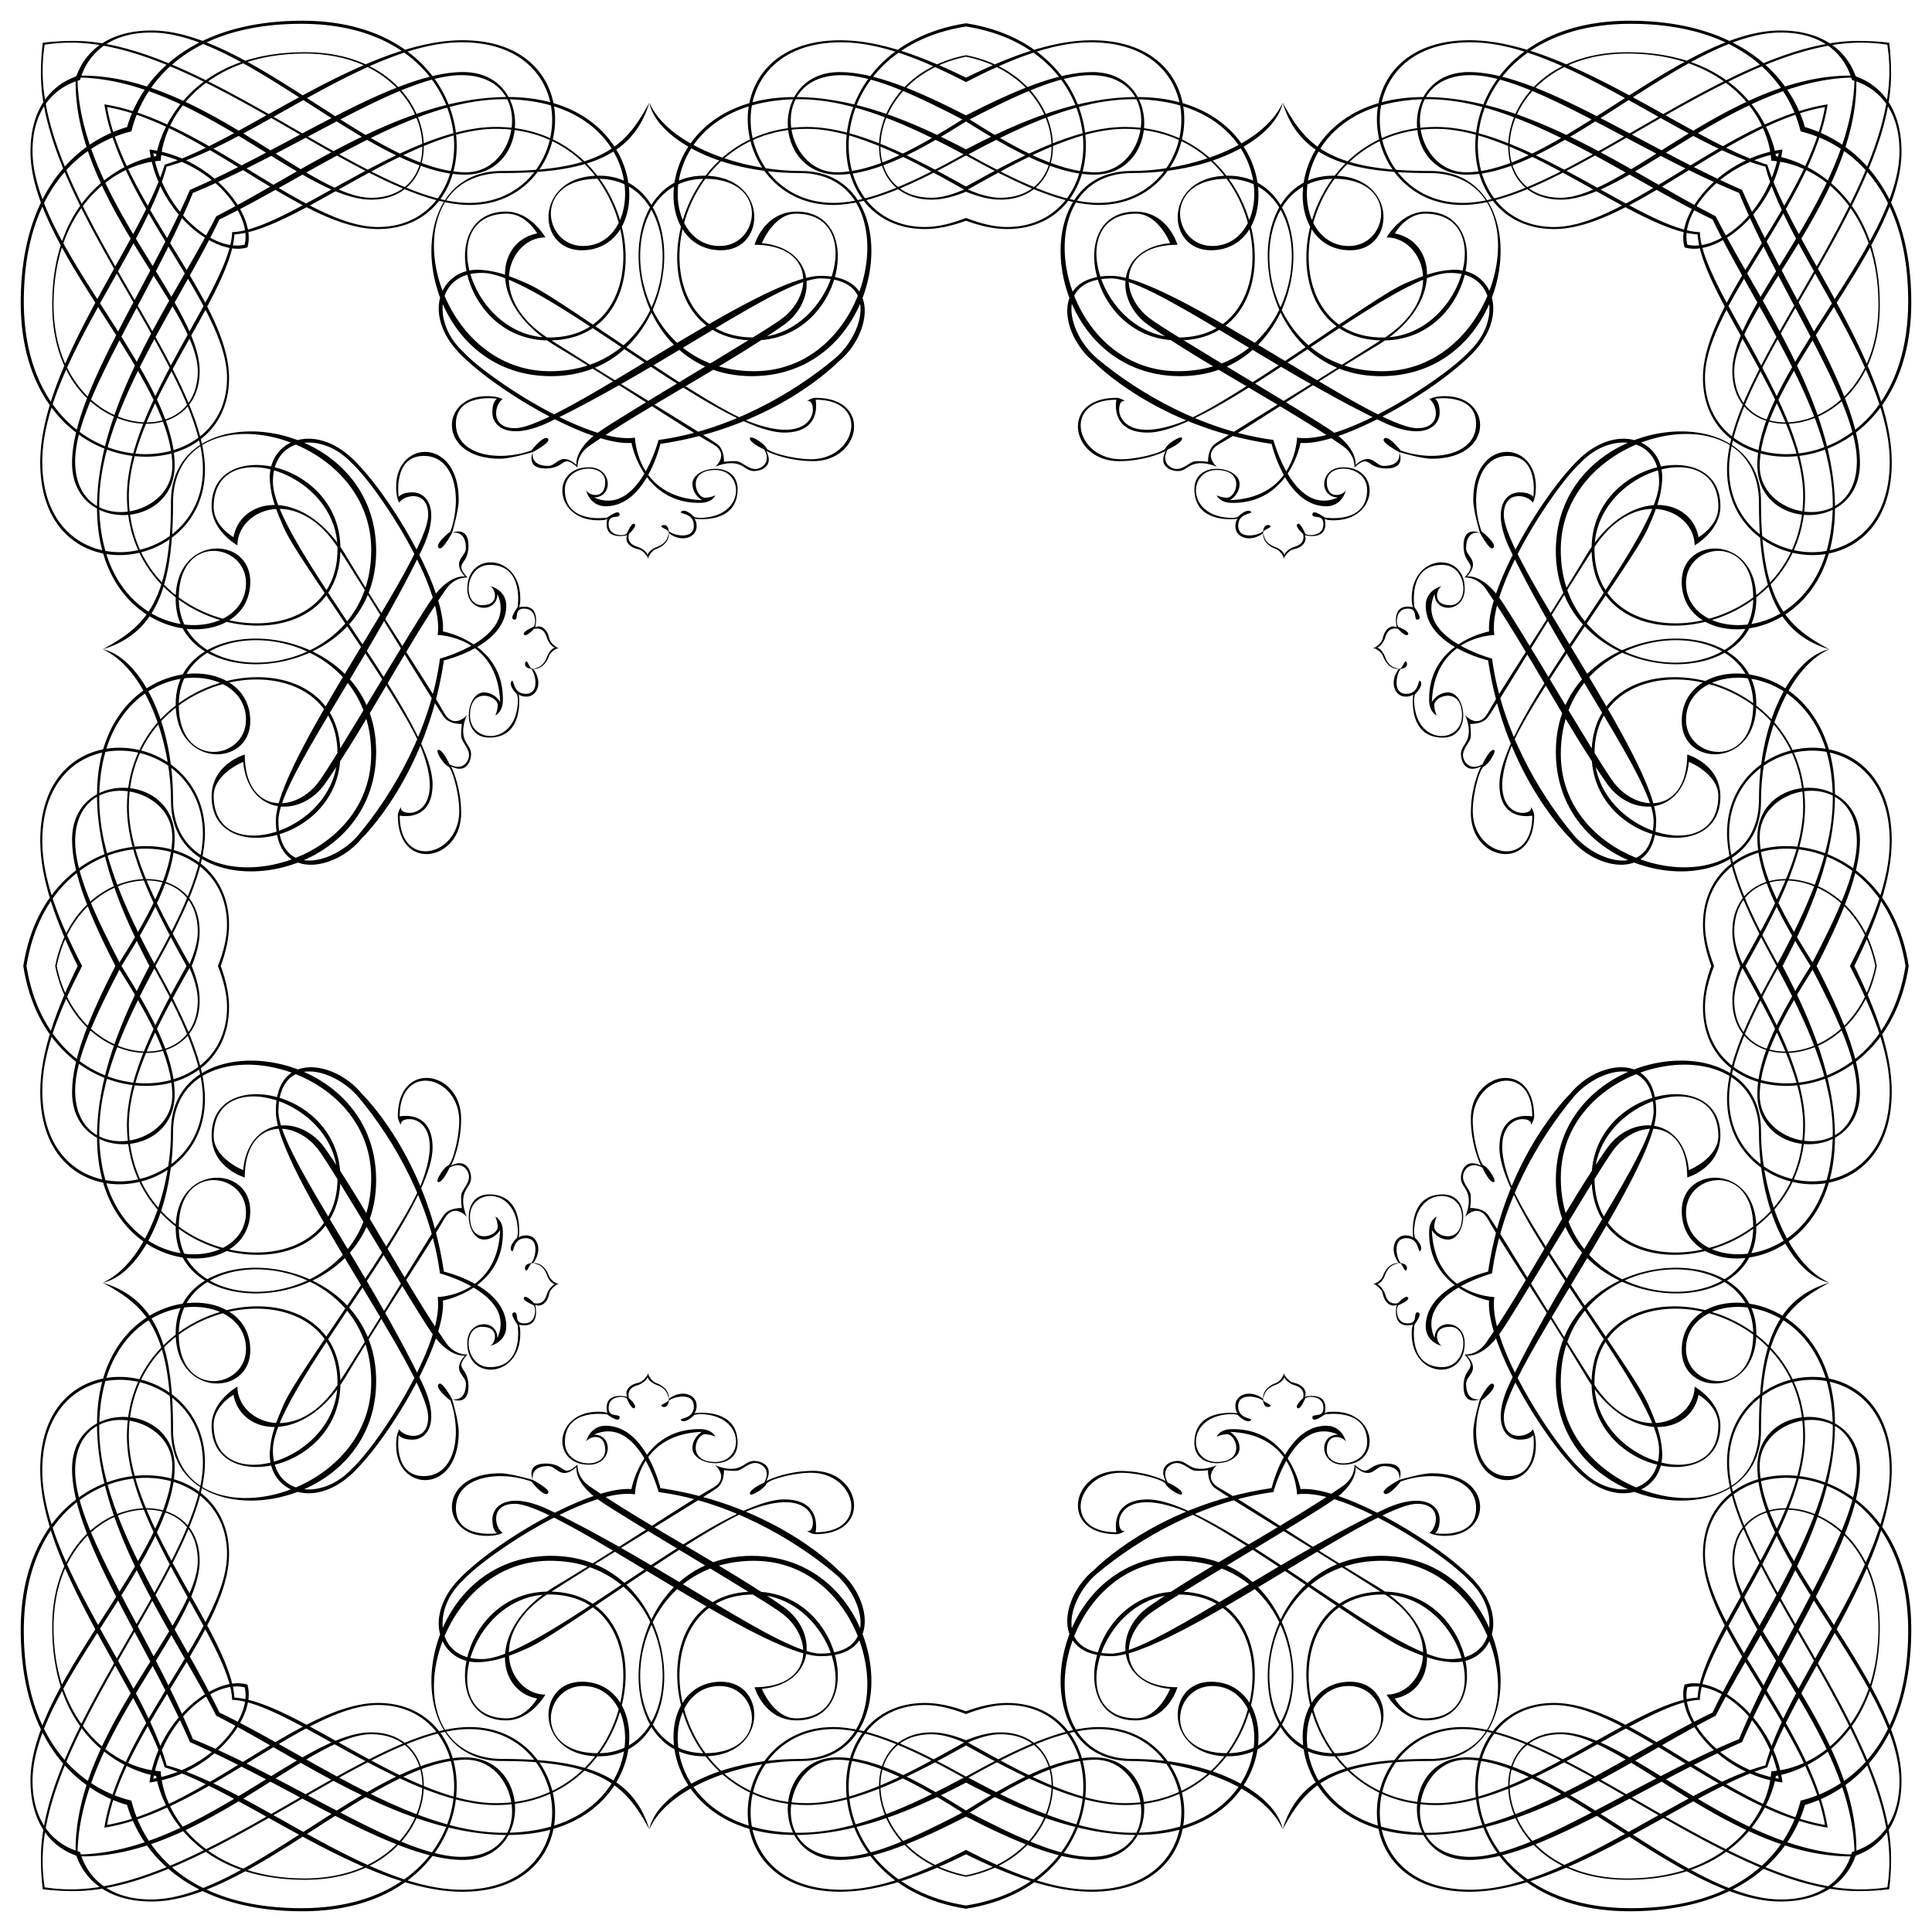
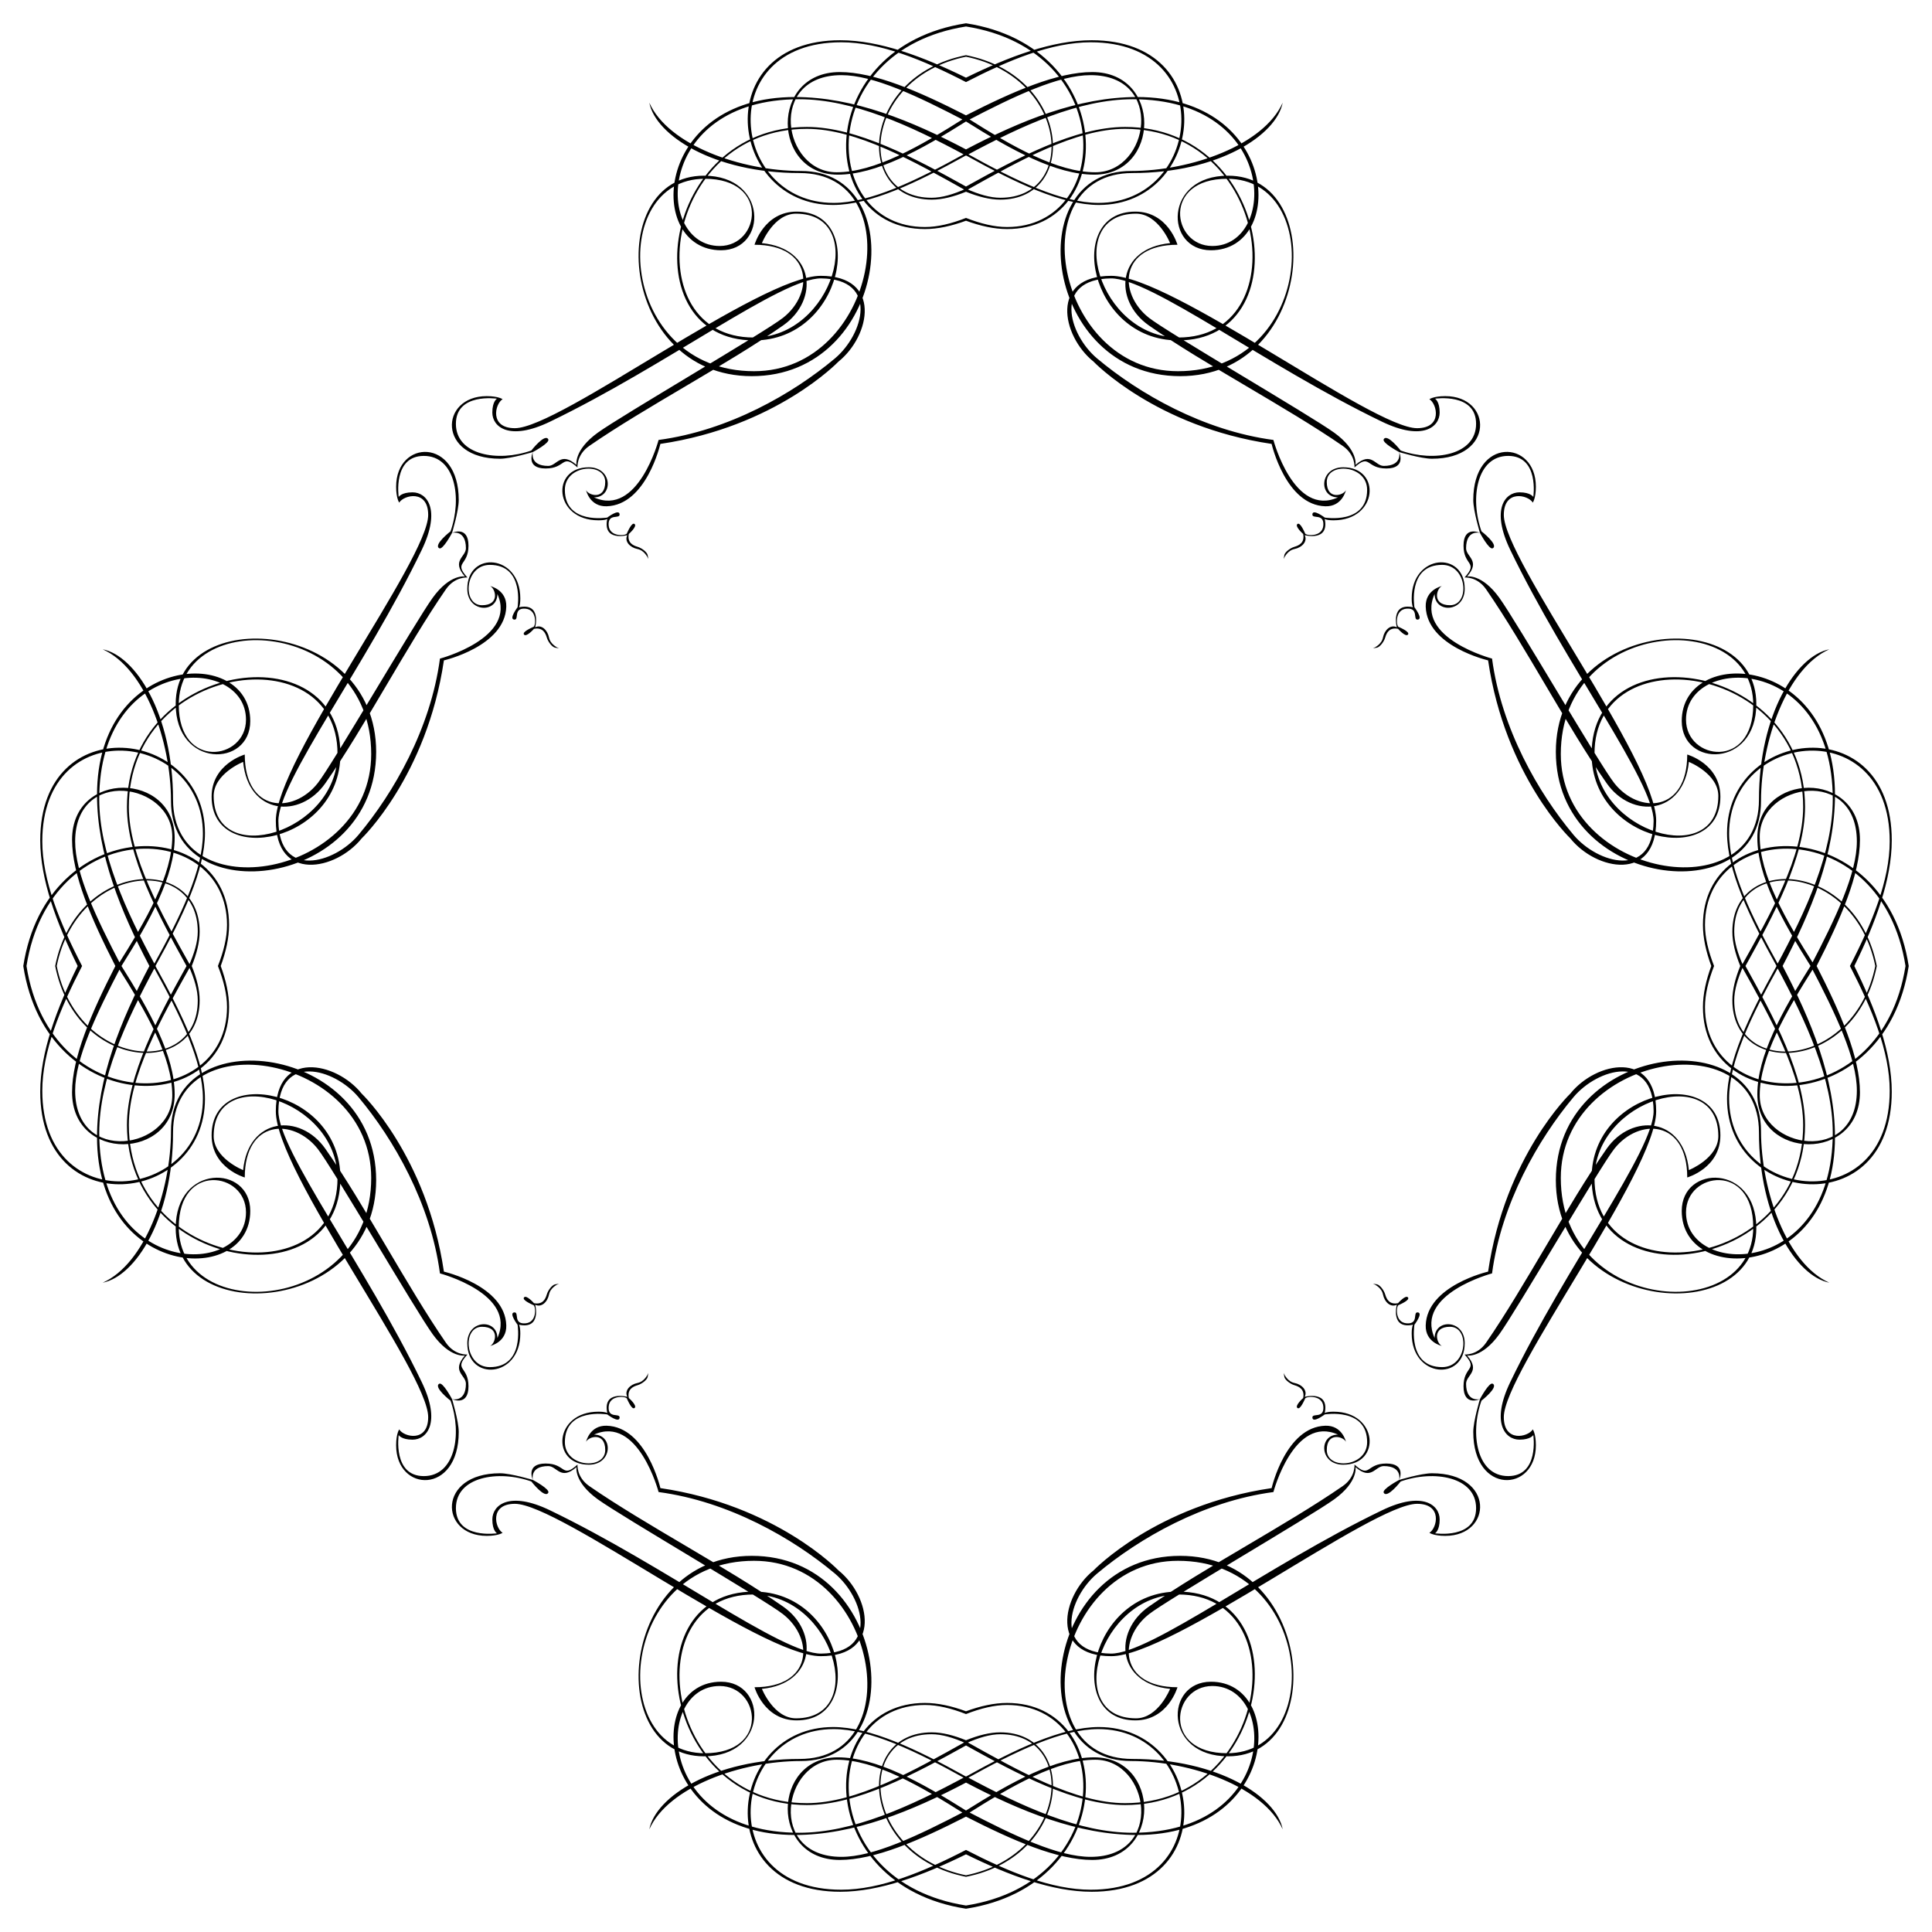
<svg xmlns="http://www.w3.org/2000/svg" viewBox="0 0 1635.099 1635.099">
  <path d="M1587.101 817.55c-17.807 87.132-119.381 94.094-119.381 29.116 0-8.632 2.883-18.386 7.685-29.116-4.802-10.73-7.685-20.484-7.685-29.116 0-64.978 101.575-58.017 119.381 29.116zm-83.543 0c-23.42 42.165-41.919 81.101-41.919 112.492 0 89.019 139.402 105.527 139.402-6.081 0-33.362-13.844-70.128-31.683-106.412 17.84-36.284 31.683-73.05 31.683-106.412 0-111.607-139.402-95.1-139.402-6.081.001 31.393 18.499 70.328 41.919 112.494zm28.737 0c-24.267 38.549-45.021 76.111-45.021 108.577 0 55.588 86.837 57.764 86.837-1.728 0-29.363-16.067-66.535-36.642-106.849 20.576-40.314 36.642-77.486 36.642-106.849 0-59.492-86.837-57.316-86.837-1.728 0 32.466 20.755 70.027 45.021 108.577zm-84.005 0c-4.42 12.085-7.046 23.709-7.046 34.759 0 93.357 154.05 94.9 174.151-34.759-20.102-129.659-174.151-128.116-174.151-34.759.001 11.049 2.626 22.674 7.046 34.759zm55.085 0c25.588 47.317 47.733 95.86 47.733 141.15 0 122.899-124.195 122.456-124.195 67.306 0-34.301 56.89-42.558 56.89 12.593 0 83.376-162.86 72.96-162.86-41.683 0-104.187 167.705-132.95 167.705-38.642 0 72.771 31.925 121.969 59.537 127.285-35.746-15.916-57.792-77.218-57.792-128.454 0-94.369-173.641-73.536-173.641 41.688 0 112.903 169.66 125.64 169.66 40.536 0-54.436-63.114-53.855-63.114-14.481 0 63.695 129.688 58.047 129.688-62.527 0-49.916-20.203-98.893-44.332-144.772 24.129-45.879 44.332-94.855 44.332-144.772 0-120.573-129.688-126.222-129.688-62.527 0 39.374 63.114 39.955 63.114-14.481 0-85.104-169.66-72.367-169.66 40.536 0 115.224 173.641 136.057 173.641 41.688 0-51.235 22.046-112.538 57.792-128.454-27.612 5.316-59.537 54.514-59.537 127.285 0 94.308-167.705 65.545-167.705-38.642 0-114.642 162.86-125.059 162.86-41.683 0 55.15-56.89 46.893-56.89 12.593 0-55.15 124.195-55.593 124.195 67.305 0 45.292-22.145 93.836-47.733 141.153zm109.308 0c-20.239 128.351-169.711 123.828-169.711 34.759 0-10.816 2.881-22.456 7.69-34.759-4.809-12.303-7.69-23.942-7.69-34.759 0-89.07 149.472-93.593 169.711 34.759zm-80.271 0c21.711 41.535 39.091 78.444 39.091 105.399 0 63.108-82.202 49.789-82.202 4.053 0-32.246 21.687-70.142 46.621-109.452-24.934-39.31-46.621-77.206-46.621-109.452 0-45.736 82.202-59.055 82.202 4.053 0 26.954-17.38 63.864-39.091 105.399zm33.219 0c18.78 36.341 33.677 72.635 33.677 105.548 0 108.989-135.924 93.361-135.924 6.513 0-30.926 18.661-69.83 42.213-112.06-23.552-42.231-42.213-81.135-42.213-112.06 0-86.848 135.924-102.476 135.924 6.513 0 32.911-14.897 69.205-33.677 105.546zm-92.815 0c-4.196 10.407-6.679 20.09-6.679 28.967 0 66.259 104.586 60.456 122.255-28.967-17.67-89.423-122.255-95.226-122.255-28.967-.001 8.876 2.482 18.56 6.679 28.967zm1.001 0c24.562 43.856 52.238 92.603 52.238 134.632 0 122.755-176.587 144.751-176.587 45.166 0-67.455 104.796-97.558 104.796-35.901 0 18.884-24.937 28.835-24.937 28.835-4.353-44.999-48.305-48.439-69.565-18.081-33.426 47.774-69.033 116.382-102.033 164.144-7.62 11.009-18.247 9.985-18.247 9.985 12.161 13.468-.864 9.563-.864 26.93 0 17.372 13.889 10.859 13.889 10.859s-5.643 18.668-5.643 27.794c0 53.406 52.98 51.235 52.98 11.291 0-9.996-2.608-13.468-2.608-13.468-3.91 6.518-24.521 11.297-24.521-10.422 0-37.778 128.952-207.571 128.952-258.812 0-52.077-50.753-42.22-72.633-14.985 0 0-55.195 52.742-69.615 150.687 0 0-51.883 11.923-52.797 45.526-.388 14.331 13.606 17.371 13.606 17.371-4.624-2.32-8.39-16.22 6.95-16.22 17.078 0 14.769 34.157-6.651 34.157-29.533 0-23.452-35.89-23.452-35.89s7.526-9.84 2.902-10.422c-4.641-.581 1.146 9.847-9.276 9.265-10.417-.581-8.971-14.47-7.227-15.334 1.728-.875 10.118-4.347 8.091-6.668-2.027-2.315-8.39 4.923-8.39 4.923-7.526 1.445-9.741-3.688-10.843-7.382-1.075-3.611-4.336-7.836-6.795-8.506l-3.5-.625c1.373.565 7.254 3.389 8.406 9.126 1.307 6.512 6.506 11.297 11.724 8.688 0 0-5.654 20.988 13.75 16.934 0 0-1.163 1.163-1.163 7.526 0 37.64 44.867 40.536 44.867 8.107 0-20.263-25.474-20.905-25.474-4.403-16.846-37.341 48.605-54.663 48.605-54.663 7.897-59.248 39.135-113.623 68.945-149.164 20.396-24.338 67.151-37.552 67.787 11.518.438 33.437-74.117 131.532-121.354 229.717-16.497 34.306-4.341 48.638 7.819 48.638 9.558 0 11.724-3.915 11.724-3.915s5.211 34.749-21.276 34.749c-26.498 0-32.579-35.613-22.583-63.845 0 0 14.686-11.396 9.553-14.321-3.029-1.739-10.859 13.025-10.859 13.025s-11.724 3.04-11.724-13.025c0-7.387 12.587-10.422.864-23.89 0 0 12.466 2.415 27.24-17.992 14.764-20.412 84.844-141.085 97.276-156.851 20.839-26.498 61.79-24.914 61.79 24.161 0 0 28.049-7.98 28.049-35.658 0-59.918-109.005-39.074-109.005 36.051 0 103.783 180.658 79.461 180.658-44.734 0-42.317-26.389-91.33-50.431-134.632 24.042-43.302 50.431-92.315 50.431-134.632 0-124.195-180.658-148.517-180.658-44.734 0 75.125 109.005 95.969 109.005 36.051 0-27.678-28.049-35.658-28.049-35.658 0 49.076-40.952 50.659-61.79 24.161-12.432-15.766-82.512-136.439-97.276-156.851-14.774-20.406-27.24-17.992-27.24-17.992 11.723-13.468-.864-16.503-.864-23.89 0-16.065 11.724-13.025 11.724-13.025s7.83 14.764 10.859 13.025c5.134-2.924-9.553-14.321-9.553-14.321-9.996-28.231-3.915-63.845 22.583-63.845 26.487 0 21.276 34.749 21.276 34.749s-2.165-3.915-11.724-3.915c-12.161 0-24.316 14.331-7.819 48.638 47.237 98.184 121.792 196.28 121.354 229.717-.637 49.07-47.392 35.857-67.787 11.518-29.809-35.541-61.048-89.916-68.945-149.164 0 0-65.451-17.322-48.605-54.663 0 16.503 25.474 15.86 25.474-4.403 0-32.429-44.867-29.533-44.867 8.107 0 6.363 1.163 7.526 1.163 7.526-19.404-4.054-13.75 16.934-13.75 16.934-5.217-2.608-10.416 2.176-11.724 8.689-1.152 5.738-7.033 8.562-8.406 9.126l3.5-.625c2.458-.67 5.72-4.895 6.795-8.506 1.102-3.694 3.317-8.827 10.843-7.382 0 0 6.363 7.238 8.39 4.923 2.027-2.32-6.363-5.793-8.091-6.668-1.744-.864-3.19-14.753 7.227-15.334 10.422-.582 4.635 9.846 9.276 9.265 4.624-.582-2.902-10.422-2.902-10.422s-6.081-35.89 23.452-35.89c21.42 0 23.729 34.157 6.651 34.157-15.34 0-11.574-13.9-6.95-16.22 0 0-13.994 3.04-13.606 17.371.914 33.603 52.797 45.526 52.797 45.526 14.42 97.946 69.615 150.687 69.615 150.687 21.88 27.234 72.633 37.092 72.633-14.985 0-51.241-128.952-221.033-128.952-258.812 0-21.719 20.612-16.94 24.521-10.422 0 0 2.608-3.472 2.608-13.468 0-39.943-52.98-42.115-52.98 11.291 0 9.126 5.643 27.794 5.643 27.794s-13.889-6.513-13.889 10.859c0 17.366 13.025 13.462.864 26.93 0 0 10.627-1.024 18.247 9.985 32.999 47.763 68.607 116.37 102.033 164.144 21.26 30.358 65.212 26.919 69.565-18.081 0 0 24.937 9.951 24.937 28.835 0 61.657-104.796 31.554-104.796-35.901 0-99.585 176.587-77.589 176.587 45.166 0 42.035-27.676 90.783-52.238 134.639zM817.55 1587.101c-87.132-17.807-94.094-119.381-29.116-119.381 8.632 0 18.386 2.883 29.116 7.685 10.73-4.802 20.484-7.685 29.116-7.685 64.978 0 58.016 101.575-29.116 119.381zm0-83.543c-42.165-23.42-81.101-41.919-112.492-41.919-89.019 0-105.527 139.402 6.081 139.402 33.362 0 70.128-13.844 106.412-31.683 36.284 17.84 73.05 31.683 106.412 31.683 111.607 0 95.1-139.402 6.081-139.402-31.394.001-70.329 18.499-112.494 41.919zm0 28.737c-38.549-24.267-76.111-45.021-108.577-45.021-55.588 0-57.764 86.837 1.728 86.837 29.363 0 66.535-16.067 106.849-36.642 40.314 20.576 77.486 36.642 106.849 36.642 59.492 0 57.316-86.837 1.728-86.837-32.467 0-70.028 20.755-108.577 45.021zm0-84.005c-12.085-4.42-23.709-7.046-34.759-7.046-93.357 0-94.9 154.05 34.759 174.151 129.659-20.102 128.116-174.151 34.759-174.151-11.05.001-22.675 2.626-34.759 7.046zm0 55.085c-47.317 25.588-95.86 47.733-141.15 47.733-122.899 0-122.456-124.195-67.305-124.195 34.301 0 42.558 56.89-12.593 56.89-83.376 0-72.96-162.86 41.683-162.86 104.187 0 132.95 167.705 38.642 167.705-72.771 0-121.969 31.925-127.285 59.537 15.916-35.746 77.218-57.792 128.454-57.792 94.369 0 73.536-173.641-41.688-173.641-112.903 0-125.64 169.66-40.536 169.66 54.436 0 53.855-63.114 14.481-63.114-63.695 0-58.046 129.688 62.527 129.688 49.916 0 98.893-20.203 144.772-44.332 45.879 24.129 94.855 44.332 144.772 44.332 120.573 0 126.222-129.688 62.527-129.688-39.374 0-39.955 63.114 14.481 63.114 85.104 0 72.367-169.66-40.536-169.66-115.224 0-136.057 173.641-41.688 173.641 51.235 0 112.538 22.046 128.454 57.792-5.316-27.612-54.514-59.537-127.285-59.537-94.308 0-65.545-167.705 38.642-167.705 114.642 0 125.059 162.86 41.683 162.86-55.15 0-46.893-56.89-12.593-56.89 55.15 0 55.593 124.195-67.306 124.195-45.293 0-93.837-22.145-141.153-47.733zm0 109.308c-128.351-20.239-123.828-169.711-34.759-169.711 10.816 0 22.456 2.881 34.759 7.69 12.303-4.809 23.942-7.69 34.759-7.69 89.069 0 93.592 149.472-34.759 169.711zm0-80.271c-41.535 21.711-78.444 39.091-105.398 39.091-63.108 0-49.789-82.202-4.053-82.202 32.246 0 70.142 21.687 109.452 46.621 39.31-24.934 77.206-46.621 109.452-46.621 45.736 0 59.055 82.202-4.053 82.202-26.956 0-63.866-17.38-105.4-39.091zm0 33.219c-36.341 18.78-72.635 33.677-105.548 33.677-108.989 0-93.361-135.924-6.513-135.924 30.926 0 69.83 18.661 112.06 42.213 42.231-23.552 81.135-42.213 112.06-42.213 86.848 0 102.476 135.924-6.513 135.924-32.912 0-69.206-14.897-105.546-33.677zm0-92.815c-10.407-4.196-20.09-6.679-28.967-6.679-66.259 0-60.456 104.586 28.967 122.255 89.423-17.67 95.226-122.255 28.967-122.255-8.877-.001-18.561 2.482-28.967 6.679zm0 1.001c-43.856 24.562-92.603 52.238-134.632 52.238-122.755 0-144.751-176.587-45.166-176.587 67.455 0 97.558 104.796 35.901 104.796-18.884 0-28.835-24.937-28.835-24.937 44.999-4.353 48.439-48.305 18.081-69.565-47.774-33.426-116.382-69.033-164.144-102.033-11.009-7.62-9.985-18.247-9.985-18.247-13.468 12.161-9.564-.864-26.93-.864-17.372 0-10.859 13.889-10.859 13.889s-18.668-5.643-27.794-5.643c-53.406 0-51.235 52.98-11.291 52.98 9.996 0 13.468-2.608 13.468-2.608-6.518-3.91-11.297-24.521 10.422-24.521 37.778 0 207.571 128.952 258.812 128.952 52.077 0 42.22-50.753 14.985-72.633 0 0-52.742-55.195-150.687-69.615 0 0-11.923-51.883-45.526-52.797-14.331-.388-17.371 13.606-17.371 13.606 2.32-4.624 16.22-8.39 16.22 6.95 0 17.078-34.157 14.769-34.157-6.651 0-29.533 35.89-23.452 35.89-23.452s9.84 7.526 10.422 2.902c.581-4.641-9.846 1.146-9.265-9.276.581-10.417 14.47-8.971 15.334-7.227.875 1.728 4.347 10.118 6.668 8.091 2.315-2.027-4.923-8.39-4.923-8.39-1.445-7.526 3.688-9.741 7.382-10.843 3.611-1.075 7.836-4.336 8.506-6.795l.625-3.5c-.565 1.373-3.389 7.254-9.126 8.406-6.512 1.307-11.297 6.506-8.689 11.724 0 0-20.988-5.654-16.934 13.75 0 0-1.163-1.163-7.526-1.163-37.64 0-40.536 44.867-8.107 44.867 20.263 0 20.905-25.474 4.403-25.474 37.341-16.846 54.663 48.605 54.663 48.605 59.248 7.897 113.623 39.135 149.164 68.945 24.338 20.396 37.552 67.151-11.518 67.787-33.437.438-131.532-74.117-229.717-121.354-34.306-16.497-48.638-4.341-48.638 7.819 0 9.558 3.915 11.724 3.915 11.724s-34.749 5.211-34.749-21.276c0-26.498 35.613-32.579 63.845-22.583 0 0 11.396 14.686 14.321 9.553 1.739-3.029-13.025-10.859-13.025-10.859s-3.04-11.724 13.025-11.724c7.387 0 10.422 12.587 23.89.864 0 0-2.415 12.466 17.992 27.24 20.412 14.764 141.085 84.844 156.851 97.276 26.498 20.839 24.914 61.79-24.161 61.79 0 0 7.98 28.049 35.658 28.049 59.918 0 39.074-109.005-36.051-109.005-103.783 0-79.461 180.658 44.734 180.658 42.317 0 91.33-26.389 134.632-50.431 43.302 24.042 92.315 50.431 134.632 50.431 124.195 0 148.517-180.658 44.734-180.658-75.125 0-95.969 109.005-36.051 109.005 27.678 0 35.658-28.049 35.658-28.049-49.075 0-50.659-40.952-24.161-61.79 15.766-12.432 136.439-82.512 156.851-97.276 20.406-14.774 17.992-27.24 17.992-27.24 13.468 11.723 16.503-.864 23.89-.864 16.065 0 13.025 11.724 13.025 11.724s-14.764 7.83-13.025 10.859c2.924 5.134 14.321-9.553 14.321-9.553 28.231-9.996 63.845-3.915 63.845 22.583 0 26.487-34.749 21.276-34.749 21.276s3.915-2.165 3.915-11.724c0-12.161-14.331-24.316-48.638-7.819-98.184 47.237-196.28 121.792-229.717 121.354-49.07-.637-35.857-47.392-11.518-67.787 35.541-29.809 89.916-61.048 149.164-68.945 0 0 17.322-65.451 54.663-48.605-16.503 0-15.86 25.474 4.403 25.474 32.429 0 29.533-44.867-8.107-44.867-6.363 0-7.526 1.163-7.526 1.163 4.054-19.404-16.934-13.75-16.934-13.75 2.609-5.217-2.176-10.416-8.688-11.724-5.738-1.152-8.562-7.033-9.126-8.406l.625 3.5c.67 2.458 4.895 5.72 8.506 6.795 3.694 1.102 8.827 3.317 7.382 10.843 0 0-7.238 6.363-4.923 8.39 2.32 2.027 5.793-6.363 6.668-8.091.864-1.744 14.753-3.19 15.334 7.227.582 10.422-9.846 4.635-9.265 9.276.582 4.624 10.422-2.902 10.422-2.902s35.89-6.081 35.89 23.452c0 21.42-34.157 23.729-34.157 6.651 0-15.34 13.9-11.574 16.22-6.95 0 0-3.04-13.994-17.371-13.606-33.603.914-45.526 52.797-45.526 52.797-97.946 14.42-150.687 69.615-150.687 69.615-27.234 21.88-37.092 72.633 14.985 72.633 51.241 0 221.033-128.952 258.812-128.952 21.719 0 16.94 20.612 10.422 24.521 0 0 3.472 2.608 13.468 2.608 39.943 0 42.115-52.98-11.291-52.98-9.126 0-27.794 5.643-27.794 5.643s6.513-13.889-10.859-13.889c-17.366 0-13.462 13.025-26.93.864 0 0 1.024 10.627-9.985 18.247-47.763 32.999-116.37 68.607-164.144 102.033-30.358 21.26-26.919 65.212 18.081 69.565 0 0-9.951 24.937-28.835 24.937-61.657 0-31.554-104.796 35.901-104.796 99.585 0 77.589 176.587-45.166 176.587-42.036 0-90.784-27.676-134.639-52.238zM47.998 817.55c17.807-87.132 119.381-94.094 119.381-29.116 0 8.632-2.883 18.386-7.685 29.116 4.802 10.73 7.685 20.484 7.685 29.116 0 64.978-101.574 58.016-119.381-29.116zm83.543 0c23.42-42.165 41.919-81.101 41.919-112.492 0-89.019-139.402-105.527-139.402 6.081 0 33.362 13.844 70.128 31.683 106.412-17.84 36.284-31.683 73.05-31.683 106.412 0 111.607 139.402 95.1 139.402 6.081 0-31.394-18.499-70.329-41.919-112.494zm-28.737 0c24.267-38.549 45.021-76.111 45.021-108.577 0-55.588-86.837-57.764-86.837 1.728 0 29.363 16.067 66.535 36.642 106.849-20.576 40.314-36.642 77.486-36.642 106.849 0 59.492 86.837 57.316 86.837 1.728 0-32.467-20.754-70.028-45.021-108.577zm84.005 0c4.42-12.085 7.046-23.709 7.046-34.759 0-93.357-154.05-94.9-174.151 34.759 20.101 129.659 174.151 128.116 174.151 34.759 0-11.05-2.626-22.675-7.046-34.759zm-55.085 0c-25.588-47.317-47.733-95.86-47.733-141.15 0-122.899 124.195-122.456 124.195-67.305 0 34.301-56.89 42.558-56.89-12.593 0-83.376 162.86-72.96 162.86 41.683 0 104.187-167.705 132.95-167.705 38.642 0-72.771-31.925-121.969-59.537-127.285 35.746 15.916 57.792 77.218 57.792 128.454 0 94.369 173.641 73.536 173.641-41.688 0-112.903-169.66-125.64-169.66-40.536 0 54.436 63.114 53.855 63.114 14.481 0-63.695-129.688-58.046-129.688 62.527 0 49.916 20.203 98.893 44.332 144.772-24.129 45.879-44.332 94.855-44.332 144.772 0 120.573 129.688 126.222 129.688 62.527 0-39.374-63.114-39.955-63.114 14.481 0 85.104 169.66 72.367 169.66-40.536 0-115.224-173.641-136.057-173.641-41.688 0 51.235-22.046 112.538-57.792 128.454 27.612-5.316 59.537-54.514 59.537-127.285 0-94.308 167.705-65.545 167.705 38.642 0 114.642-162.86 125.059-162.86 41.683 0-55.15 56.89-46.893 56.89-12.593 0 55.15-124.195 55.593-124.195-67.306 0-45.293 22.145-93.837 47.733-141.153zm-109.308 0c20.239-128.351 169.711-123.828 169.711-34.759 0 10.816-2.881 22.456-7.69 34.759 4.809 12.303 7.69 23.942 7.69 34.759 0 89.069-149.472 93.592-169.711-34.759zm80.271 0c-21.711-41.535-39.091-78.444-39.091-105.398 0-63.108 82.202-49.789 82.202-4.053 0 32.246-21.687 70.142-46.621 109.452 24.934 39.31 46.621 77.206 46.621 109.452 0 45.736-82.202 59.055-82.202-4.053 0-26.956 17.38-63.866 39.091-105.4zm-33.219 0c-18.78-36.341-33.677-72.635-33.677-105.548 0-108.989 135.924-93.361 135.924-6.513 0 30.926-18.661 69.83-42.213 112.06 23.552 42.231 42.213 81.135 42.213 112.06 0 86.848-135.924 102.476-135.924-6.513 0-32.912 14.897-69.206 33.677-105.546zm92.815 0c4.196-10.407 6.679-20.09 6.679-28.967 0-66.259-104.586-60.456-122.256 28.967 17.67 89.423 122.256 95.226 122.256 28.967.001-8.877-2.482-18.561-6.679-28.967zm-1 0c-24.562-43.856-52.238-92.603-52.238-134.632 0-122.755 176.587-144.751 176.587-45.166 0 67.455-104.796 97.558-104.796 35.901 0-18.884 24.937-28.835 24.937-28.835 4.353 44.999 48.305 48.439 69.565 18.081 33.426-47.774 69.033-116.382 102.033-164.144 7.62-11.009 18.247-9.985 18.247-9.985-12.161-13.468.864-9.564.864-26.93 0-17.372-13.889-10.859-13.889-10.859s5.643-18.668 5.643-27.794c0-53.406-52.98-51.235-52.98-11.291 0 9.996 2.608 13.468 2.608 13.468 3.91-6.518 24.522-11.297 24.522 10.422 0 37.778-128.952 207.571-128.952 258.812 0 52.077 50.753 42.22 72.633 14.985 0 0 55.195-52.742 69.615-150.687 0 0 51.883-11.923 52.797-45.526.388-14.331-13.606-17.371-13.606-17.371 4.624 2.32 8.39 16.22-6.95 16.22-17.078 0-14.769-34.157 6.651-34.157 29.533 0 23.452 35.89 23.452 35.89s-7.526 9.84-2.902 10.422c4.641.581-1.146-9.846 9.275-9.265 10.417.581 8.972 14.47 7.227 15.334-1.728.875-10.118 4.347-8.091 6.668 2.027 2.315 8.39-4.923 8.39-4.923 7.526-1.445 9.741 3.688 10.843 7.382 1.075 3.611 4.336 7.836 6.795 8.506l3.5.625c-1.373-.565-7.254-3.389-8.406-9.126-1.307-6.512-6.507-11.297-11.723-8.689 0 0 5.654-20.988-13.75-16.934 0 0 1.163-1.163 1.163-7.526 0-37.64-44.867-40.536-44.867-8.107 0 20.263 25.474 20.905 25.474 4.403 16.846 37.341-48.605 54.663-48.605 54.663-7.897 59.248-39.135 113.623-68.945 149.164-20.396 24.338-67.151 37.552-67.787-11.518-.438-33.437 74.117-131.532 121.354-229.717 16.497-34.306 4.341-48.638-7.819-48.638-9.558 0-11.724 3.915-11.724 3.915s-5.211-34.749 21.276-34.749c26.498 0 32.579 35.613 22.583 63.845 0 0-14.686 11.396-9.553 14.321 3.029 1.739 10.859-13.025 10.859-13.025s11.723-3.04 11.723 13.025c0 7.387-12.587 10.422-.864 23.89 0 0-12.466-2.415-27.24 17.992-14.764 20.412-84.844 141.085-97.276 156.851-20.838 26.498-61.79 24.914-61.79-24.161 0 0-28.049 7.98-28.049 35.658 0 59.918 109.005 39.074 109.005-36.051 0-103.783-180.658-79.461-180.658 44.734 0 42.317 26.389 91.33 50.431 134.632-24.042 43.302-50.431 92.315-50.431 134.632 0 124.195 180.658 148.517 180.658 44.734 0-75.125-109.005-95.969-109.005-36.051 0 27.678 28.049 35.658 28.049 35.658 0-49.075 40.952-50.659 61.79-24.161 12.432 15.766 82.512 136.439 97.276 156.851 14.774 20.406 27.24 17.992 27.24 17.992-11.724 13.468.864 16.503.864 23.89 0 16.065-11.723 13.025-11.723 13.025s-7.83-14.764-10.859-13.025c-5.134 2.924 9.553 14.321 9.553 14.321 9.996 28.231 3.915 63.845-22.583 63.845-26.487 0-21.276-34.749-21.276-34.749s2.165 3.915 11.724 3.915c12.161 0 24.316-14.331 7.819-48.638-47.237-98.184-121.792-196.28-121.354-229.717.637-49.07 47.392-35.857 67.787-11.518 29.809 35.541 61.048 89.916 68.945 149.164 0 0 65.451 17.322 48.605 54.663 0-16.503-25.474-15.86-25.474 4.403 0 32.429 44.867 29.533 44.867-8.107 0-6.363-1.163-7.526-1.163-7.526 19.404 4.054 13.75-16.934 13.75-16.934 5.217 2.609 10.416-2.176 11.723-8.688 1.152-5.738 7.033-8.562 8.406-9.126l-3.5.625c-2.458.67-5.72 4.895-6.795 8.506-1.102 3.694-3.317 8.827-10.843 7.382 0 0-6.363-7.238-8.39-4.923-2.027 2.32 6.363 5.793 8.091 6.668 1.744.864 3.19 14.753-7.227 15.334-10.422.582-4.635-9.846-9.275-9.265-4.624.582 2.902 10.422 2.902 10.422s6.081 35.89-23.452 35.89c-21.42 0-23.729-34.157-6.651-34.157 15.34 0 11.574 13.9 6.95 16.22 0 0 13.994-3.04 13.606-17.371-.914-33.603-52.797-45.526-52.797-45.526-14.42-97.946-69.615-150.687-69.615-150.687-21.88-27.234-72.633-37.092-72.633 14.985 0 51.241 128.952 221.033 128.952 258.812 0 21.719-20.612 16.94-24.522 10.422 0 0-2.608 3.472-2.608 13.468 0 39.943 52.98 42.115 52.98-11.291 0-9.126-5.643-27.794-5.643-27.794s13.889 6.513 13.889-10.859c0-17.366-13.025-13.462-.864-26.93 0 0-10.627 1.024-18.247-9.985-32.999-47.763-68.607-116.37-102.033-164.144-21.26-30.358-65.212-26.919-69.565 18.081 0 0-24.937-9.951-24.937-28.835 0-61.657 104.796-31.554 104.796 35.901 0 99.585-176.587 77.589-176.587-45.166-.001-42.036 27.675-90.784 52.238-134.639zM817.55 47.998c87.132 17.807 94.094 119.381 29.116 119.381-8.632 0-18.386-2.883-29.116-7.685-10.73 4.802-20.484 7.685-29.116 7.685-64.978 0-58.017-101.574 29.116-119.381zm0 83.543c42.165 23.42 81.101 41.919 112.492 41.919 89.019 0 105.527-139.402-6.081-139.402-33.362 0-70.128 13.844-106.412 31.683-36.284-17.84-73.05-31.683-106.412-31.683-111.607 0-95.1 139.402-6.081 139.402 31.393 0 70.328-18.499 112.494-41.919zm0-28.737c38.549 24.267 76.111 45.021 108.577 45.021 55.588 0 57.764-86.837-1.728-86.837-29.363 0-66.535 16.067-106.849 36.642-40.314-20.576-77.486-36.642-106.849-36.642-59.492 0-57.316 86.837-1.728 86.837 32.466 0 70.027-20.754 108.577-45.021zm0 84.005c12.085 4.42 23.709 7.046 34.759 7.046 93.357 0 94.9-154.05-34.759-174.151-129.659 20.101-128.116 174.151-34.759 174.151 11.049 0 22.674-2.626 34.759-7.046zm0-55.085c47.317-25.588 95.86-47.733 141.15-47.733 122.899 0 122.456 124.195 67.306 124.195-34.301 0-42.558-56.89 12.593-56.89 83.376 0 72.96 162.86-41.683 162.86-104.187 0-132.95-167.705-38.642-167.705 72.771 0 121.969-31.925 127.285-59.537-15.916 35.746-77.218 57.792-128.454 57.792-94.369 0-73.536 173.641 41.688 173.641 112.903 0 125.64-169.66 40.536-169.66-54.436 0-53.855 63.114-14.481 63.114 63.695 0 58.047-129.688-62.527-129.688-49.916 0-98.893 20.203-144.772 44.332-45.879-24.129-94.855-44.332-144.772-44.332-120.573 0-126.222 129.688-62.527 129.688 39.374 0 39.955-63.114-14.481-63.114-85.104 0-72.367 169.66 40.536 169.66 115.224 0 136.057-173.641 41.688-173.641-51.235 0-112.538-22.046-128.454-57.792 5.316 27.612 54.514 59.537 127.285 59.537 94.308 0 65.545 167.705-38.642 167.705-114.642 0-125.059-162.86-41.683-162.86 55.15 0 46.893 56.89 12.593 56.89-55.15 0-55.593-124.195 67.305-124.195 45.292 0 93.836 22.145 141.153 47.733zm0-109.308c128.351 20.239 123.828 169.711 34.759 169.711-10.816 0-22.456-2.881-34.759-7.69-12.303 4.809-23.942 7.69-34.759 7.69-89.07 0-93.593-149.472 34.759-169.711zm0 80.271c41.535-21.711 78.444-39.091 105.399-39.091 63.108 0 49.789 82.202 4.053 82.202-32.246 0-70.142-21.687-109.452-46.621-39.31 24.934-77.206 46.621-109.452 46.621-45.736 0-59.055-82.202 4.053-82.202 26.954 0 63.864 17.38 105.399 39.091zm0-33.219c36.341-18.78 72.635-33.677 105.548-33.677 108.989 0 93.361 135.924 6.513 135.924-30.926 0-69.83-18.661-112.06-42.213-42.231 23.552-81.135 42.213-112.06 42.213-86.848 0-102.476-135.924 6.513-135.924 32.911 0 69.205 14.897 105.546 33.677zm0 92.815c10.407 4.196 20.09 6.679 28.967 6.679 66.259 0 60.456-104.586-28.967-122.256-89.423 17.67-95.226 122.256-28.967 122.256 8.876.001 18.56-2.482 28.967-6.679zm0-1c43.856-24.562 92.603-52.238 134.632-52.238 122.755 0 144.751 176.587 45.166 176.587-67.455 0-97.558-104.796-35.901-104.796 18.884 0 28.835 24.937 28.835 24.937-44.999 4.353-48.439 48.305-18.081 69.565 47.774 33.426 116.382 69.033 164.144 102.033 11.009 7.62 9.985 18.247 9.985 18.247 13.468-12.161 9.563.864 26.93.864 17.372 0 10.859-13.889 10.859-13.889s18.668 5.643 27.794 5.643c53.406 0 51.235-52.98 11.291-52.98-9.996 0-13.468 2.608-13.468 2.608 6.518 3.91 11.297 24.522-10.422 24.522-37.778 0-207.571-128.952-258.812-128.952-52.077 0-42.22 50.753-14.985 72.633 0 0 52.742 55.195 150.687 69.615 0 0 11.923 51.883 45.526 52.797 14.331.388 17.371-13.606 17.371-13.606-2.32 4.624-16.22 8.39-16.22-6.95 0-17.078 34.157-14.769 34.157 6.651 0 29.533-35.89 23.452-35.89 23.452s-9.84-7.526-10.422-2.902c-.581 4.641 9.847-1.146 9.265 9.275-.581 10.417-14.47 8.972-15.334 7.227-.875-1.728-4.347-10.118-6.668-8.091-2.315 2.027 4.923 8.39 4.923 8.39 1.445 7.526-3.688 9.741-7.382 10.843-3.611 1.075-7.836 4.336-8.506 6.795l-.625 3.5c.565-1.373 3.389-7.254 9.126-8.406 6.512-1.307 11.297-6.507 8.688-11.723 0 0 20.988 5.654 16.934-13.75 0 0 1.163 1.163 7.526 1.163 37.64 0 40.536-44.867 8.107-44.867-20.263 0-20.905 25.474-4.403 25.474-37.341 16.846-54.663-48.605-54.663-48.605-59.248-7.897-113.623-39.135-149.164-68.945-24.338-20.396-37.552-67.151 11.518-67.787 33.437-.438 131.532 74.117 229.717 121.354 34.306 16.497 48.638 4.341 48.638-7.819 0-9.558-3.915-11.724-3.915-11.724s34.749-5.211 34.749 21.276c0 26.498-35.613 32.579-63.845 22.583 0 0-11.396-14.686-14.321-9.553-1.739 3.029 13.025 10.859 13.025 10.859s3.04 11.723-13.025 11.723c-7.387 0-10.422-12.587-23.89-.864 0 0 2.415-12.466-17.992-27.24-20.412-14.764-141.085-84.844-156.851-97.276-26.498-20.838-24.914-61.79 24.161-61.79 0 0-7.98-28.049-35.658-28.049-59.918 0-39.074 109.005 36.051 109.005 103.783 0 79.461-180.658-44.734-180.658-42.317 0-91.33 26.389-134.632 50.431-43.302-24.042-92.315-50.431-134.632-50.431-124.195 0-148.517 180.658-44.734 180.658 75.125 0 95.969-109.005 36.051-109.005-27.678 0-35.658 28.049-35.658 28.049 49.076 0 50.659 40.952 24.161 61.79-15.766 12.432-136.439 82.512-156.851 97.276-20.406 14.774-17.992 27.24-17.992 27.24-13.468-11.724-16.503.864-23.89.864-16.065 0-13.025-11.723-13.025-11.723s14.764-7.83 13.025-10.859c-2.924-5.134-14.321 9.553-14.321 9.553-28.231 9.996-63.845 3.915-63.845-22.583 0-26.487 34.749-21.276 34.749-21.276s-3.915 2.165-3.915 11.724c0 12.161 14.331 24.316 48.638 7.819 98.184-47.237 196.28-121.792 229.717-121.354 49.07.637 35.857 47.392 11.518 67.787-35.541 29.809-89.916 61.048-149.164 68.945 0 0-17.322 65.451-54.663 48.605 16.503 0 15.86-25.474-4.403-25.474-32.429 0-29.533 44.867 8.107 44.867 6.363 0 7.526-1.163 7.526-1.163-4.054 19.404 16.934 13.75 16.934 13.75-2.608 5.217 2.176 10.416 8.689 11.723 5.738 1.152 8.562 7.033 9.126 8.406l-.625-3.5c-.67-2.458-4.895-5.72-8.506-6.795-3.694-1.102-8.827-3.317-7.382-10.843 0 0 7.238-6.363 4.923-8.39-2.32-2.027-5.793 6.363-6.668 8.091-.864 1.744-14.753 3.19-15.334-7.227-.582-10.422 9.846-4.635 9.265-9.275-.582-4.624-10.422 2.902-10.422 2.902s-35.89 6.081-35.89-23.452c0-21.42 34.157-23.729 34.157-6.651 0 15.34-13.9 11.574-16.22 6.95 0 0 3.04 13.994 17.371 13.606 33.603-.914 45.526-52.797 45.526-52.797 97.946-14.42 150.687-69.615 150.687-69.615 27.234-21.88 37.092-72.633-14.985-72.633-51.241 0-221.033 128.952-258.812 128.952-21.719 0-16.94-20.612-10.422-24.522 0 0-3.472-2.608-13.468-2.608-39.943 0-42.115 52.98 11.291 52.98 9.126 0 27.794-5.643 27.794-5.643s-6.513 13.889 10.859 13.889c17.366 0 13.462-13.025 26.93-.864 0 0-1.024-10.627 9.985-18.247 47.763-32.999 116.37-68.607 164.144-102.033 30.358-21.26 26.919-65.212-18.081-69.565 0 0 9.951-24.937 28.835-24.937 61.657 0 31.554 104.796-35.901 104.796-99.585 0-77.589-176.587 45.166-176.587 42.035-.001 90.783 27.675 134.639 52.238z" />
-   <path d="M1503.011 1503.011c22.096-3.519 87.901-29.205 87.901-126.068 0-114.642-124.776-128.243-124.776-55.864 0 55.864 98.351 143.704 103.201 242.591.096 1.974.1 3.87.018 5.686a61.065 61.065 0 01-5.686-.018c-98.887-4.851-186.727-103.201-242.591-103.201-72.378 0-58.778 124.776 55.864 124.776 96.864 0 122.551-65.806 126.069-87.902zm95.873 95.873c1-7.798 1.588-16.463 1.588-26.231 0-108.418-137.087-250.848-137.087-334.657 0-86.848 135.924-102.487 135.924 6.512 0 79.081-86.023 177.695-105.232 249.568-71.873 19.209-170.488 105.232-249.568 105.232-108.999 0-93.36-135.924-6.512-135.924 83.808 0 226.239 137.087 334.657 137.087 9.767 0 18.431-.587 26.23-1.587zm-28.394-28.394c21.451-7.496 38.802-27.713 38.802-63.698 0-83.238-119.992-190.349-119.992-266.199 0-45.736 82.202-59.055 82.202 4.053 0 51.666-63.858 139.91-99.667 227.19-87.279 35.81-175.523 99.667-227.19 99.667-63.108 0-49.789-82.202-4.053-82.202 75.851 0 182.961 119.992 266.199 119.992 35.987 0 56.204-17.352 63.699-38.803zm-23.725-23.725c-13.199-84.273-103.792-170.821-103.792-231.479 0-95.532 171.969-93.793 171.969 64.852 0 88.94-43.879 132.141-91.033 143.77-11.629 47.154-54.83 91.033-143.77 91.033-158.646 0-160.384-171.969-64.852-171.969 60.656 0 147.205 90.594 231.478 103.793zm-118.713-118.713c24.948-6.313 67.926 25.813 77.34 77.34-51.527-9.414-83.653-52.392-77.34-77.34zm24.015 24.015c36.092-70.98 100.917-157.377 100.917-246.783 0-120.584-129.688-126.233-129.688-62.543 0 39.379 63.114 39.96 63.114-14.47 0-85.115-169.66-72.378-169.66 40.53 0 115.219 173.641 136.068 173.641 41.683 0-87.773 23.502-106.064 57.792-124.926-46.296 14.005-59.537 55.034-59.537 123.768 0 98.572-166.752 63.723-167.705-38.642-1.058-114.642 162.86-125.064 162.86-41.688 0 55.139-56.89 46.899-56.89 12.593 0-55.15 124.195-55.582 124.195 67.306 0 78.148-65.934 165.984-101.72 240.492-74.508 35.786-162.344 101.72-240.492 101.72-122.888 0-122.456-124.195-67.306-124.195 34.306 0 42.546 56.89-12.593 56.89-83.376 0-72.954-163.917 41.688-162.86 102.365.953 137.214 167.705 38.642 167.705-68.734 0-109.763 13.241-123.768 59.537 18.861-34.29 37.152-57.792 124.926-57.792 94.386 0 73.536-173.641-41.683-173.641-112.909 0-125.646 169.66-40.53 169.66 54.43 0 53.849-63.114 14.47-63.114-63.689 0-58.041 129.688 62.543 129.688 89.407 0 175.805-64.825 246.784-100.918zm56.495 56.495c-7.026-53.412-55.805-91.198-82.831-82.831-8.367 27.026 29.419 75.806 82.831 82.831zm19.021 19.021c47.024-13.956 89.966-59.646 89.966-148.458 0-158.507-176.305-163.712-176.305-63.839 0 64.439 89.284 148.442 103.255 229.214-80.771-13.971-164.775-103.255-229.214-103.255-99.873 0-94.668 176.305 63.839 176.305 88.813 0 134.503-42.943 148.459-89.967zm-53.215-53.215c36.179-83.463 99.743-172.759 99.743-231.167 0-59.498-86.837-57.321-86.837-1.733 0 78.165 120.285 185.852 120.285 265.756 0 35.107-18.21 53.982-40.197 60.139-6.157 21.987-25.031 40.197-60.139 40.197-79.904 0-187.591-120.285-265.756-120.285-55.588 0-57.764 86.837 1.733 86.837 58.409-.001 147.705-63.565 231.168-99.744zm21.347 21.347c19.894-65.306 105.327-169.2 105.327-252.082 0-111.597-139.402-95.1-139.402-6.08 0 85.552 137.375 227.113 137.375 337.409 0 7.786-.644 15.223-1.731 22.322-7.099 1.087-14.536 1.731-22.322 1.731-110.295 0-251.856-137.375-337.409-137.375-89.02 0-105.517 139.402 6.08 139.402 82.882 0 186.776-85.433 252.082-105.327zm75.065 75.065c.245-2.52.352-5.177.302-7.974-1.783-99.857-103.362-190.637-103.362-241.877 0-71.21 122.03-56.014 122.03 56.457 0 78.555-48.598 118.988-90.675 121.689-2.701 42.077-43.134 90.675-121.689 90.675-112.471 0-127.667-122.03-56.457-122.03 51.24 0 142.021 101.579 241.877 103.362 2.797.05 5.454-.057 7.974-.302zm-132.134-132.134c1.05-46.386 89.01-145.975 89.01-223.233 0-124.201-180.658-148.517-180.658-44.728 0 75.125 109.005 95.963 109.005 36.045 0-20.927-21.83-33.177-21.83-33.177 0 30.098-50.383 52.11-85.691-2.902-34.622-53.921-81.516-131.909-89.169-142.425-4.635-6.374-15.057-5.793-15.057-5.793s.864-7.237.443-11.147c-.443-3.904-6.523-9.558-6.523-15.196 0-5.643 5.643-13.894 16.503-7.819 0 0 5.216 11.724 9.131 12.161 3.893.432-3.915-12.161-7.83-13.899-3.904-1.734-9.547-23.879-9.547-37.778 0-38.654 50.377-50.366 50.377-3.904 0 0-27.8-6.081-27.8 26.487 0 56.025 133.205 204.996 135.054 254.465 1.484 39.523-40.547 45.354-66.652 17.355-21.475-19.476-78.63-105.638-72.688-145.449 0 0-50.831-.925-52.902-56.667 0 0 4.646 8.024 13.767 8.024 15.196 0 20.406-38.449-4.779-38.211-30.092.282-24.748 36.472-24.748 36.472s-2.625-2.138-7.388-1.734c-8.605.737-13.024 12.593-4.779 23.452 0 0-8.833-1.489-13.451 10.854-1.152 3.068-5.56 6.568-8.406 6.501l3.5.625c1.03-.343 4.452-1.999 6.634-7.852 3.334-8.86 8.694-9.254 11.724-10.129 3.051-.869 5.078 9.265 6.523 5.494 1.905-4.962-4.923-5.494-4.923-5.494-3.766-4.341-7.238-21.137 4.624-21.137 11.873 0 9.553 14.193 12.166 10.422 2.609-3.766-4.918-11.003-4.918-11.003l-.587-3.76c0-39.949 40.531-38.504 40.531-13.894 0 24.599-23.447 16.785-23.447 8.683 0-4.347 2.027-8.683 2.027-8.683s-6.152 2.547-6.363 12.333c-1.091 49.324 50.736 58.678 50.736 58.678-2.608 33.487 40.703 109.193 72.528 142.188 35.275 37.767 76.963 19.415 73.829-15.6-1.069-11.823-3.528-20.135-11.884-39.13-12.056-27.468-100.106-144.286-116.608-187.425-16.514-43.177 1.445-53.555 10.129-53.555 8.694 0 7.526 4.928 7.526 4.928s2.614-4.053 2.614-7.237c0-48.35-53.561-38.792-53.561 2.021 0 23.159 8.534 39.662 8.534 39.662-12.587-6.513-16.923 3.915-16.923 10.427 0 6.518 5.643 8.683 6.507 16.935.864 8.251-3.035 16.07-3.035 16.07s10.86-13.03 19.538 2.166c16.092 28.165 45.603 70.783 82.944 132.878 34.937 58.096 88.565 50.438 95.089 15.478 0 0 16.774 9.281 16.774 25.662 0 61.657-104.796 31.554-104.796-35.901 0-99.585 176.587-77.589 176.587 45.166 0 74.089-86.004 169.062-89.345 221.296-52.235 3.341-147.207 89.345-221.296 89.345-122.755 0-144.751-176.587-45.166-176.587 67.455 0 97.558 104.796 35.901 104.796-16.381 0-25.662-16.774-25.662-16.774 34.96-6.523 42.618-60.151-15.478-95.089-62.095-37.341-104.713-66.852-132.878-82.944-15.196-8.678-2.166-19.538-2.166-19.538s-7.819 3.899-16.07 3.035c-8.251-.864-10.417-6.507-16.935-6.507-6.512 0-16.94 4.336-10.427 16.923 0 0-16.503-8.534-39.662-8.534-40.813 0-50.371 53.561-2.021 53.561 3.184 0 7.237-2.614 7.237-2.614s-4.928 1.169-4.928-7.526c0-8.683 10.378-26.642 53.555-10.129 43.139 16.503 159.958 104.552 187.425 116.608 18.994 8.356 27.306 10.815 39.13 11.884 35.015 3.134 53.367-38.554 15.6-73.829-32.994-31.825-108.701-75.136-142.188-72.528 0 0-9.353-51.827-58.678-50.736-9.785.21-12.333 6.363-12.333 6.363s4.336-2.027 8.683-2.027c8.102 0 15.916 23.447-8.683 23.447-24.61 0-26.055-40.531 13.894-40.531l3.76.587s7.237 7.526 11.003 4.918c3.771-2.614-10.422-.293-10.422-12.166 0-11.862 16.796-8.39 21.137-4.624 0 0 .532 6.828 5.494 4.923 3.771-1.445-6.363-3.472-5.494-6.523.875-3.029 1.269-8.39 10.129-11.724 5.853-2.182 7.509-5.604 7.852-6.634l-.625-3.5c.066 2.846-3.434 7.254-6.501 8.406-12.343 4.618-10.854 13.451-10.854 13.451-10.859-8.246-22.715-3.827-23.452 4.779-.404 4.763 1.734 7.388 1.734 7.388s-36.19-5.344-36.472 24.748c-.238 25.186 38.211 19.975 38.211 4.779 0-9.121-8.024-13.767-8.024-13.767 55.742 2.071 56.667 52.902 56.667 52.902 39.811-5.942 125.973 51.213 145.449 72.688 27.999 26.105 22.168 68.136-17.355 66.652-49.468-1.849-198.439-135.054-254.465-135.054-32.568 0-26.487 27.8-26.487 27.8-46.462 0-34.75-50.377 3.904-50.377 13.899 0 36.045 5.643 37.778 9.547 1.739 3.915 14.331 11.724 13.899 7.83-.437-3.915-12.161-9.131-12.161-9.131-6.075-10.86 2.176-16.503 7.819-16.503 5.638 0 11.291 6.081 15.196 6.523 3.91.421 11.147-.443 11.147-.443s-.581 10.422 5.793 15.057c10.516 7.653 88.504 54.547 142.425 89.169 55.012 35.308 33 85.691 2.902 85.691 0 0 12.25 21.83 33.177 21.83 59.918 0 39.08-109.005-36.045-109.005-103.789 0-79.472 180.658 44.728 180.658 77.258 0 176.847-87.96 223.233-89.01zM132.088 1503.011c3.519 22.096 29.205 87.901 126.068 87.901 114.642 0 128.243-124.776 55.864-124.776-55.864 0-143.704 98.351-242.591 103.201-1.974.096-3.869.1-5.686.018a61.065 61.065 0 01.018-5.686c4.851-98.887 103.201-186.727 103.201-242.591 0-72.378-124.776-58.778-124.776 55.864 0 96.864 65.806 122.551 87.902 126.069zm-95.873 95.873c7.798 1 16.463 1.588 26.231 1.588 108.418 0 250.848-137.087 334.657-137.087 86.848 0 102.487 135.924-6.512 135.924-79.08 0-177.695-86.023-249.568-105.232-19.209-71.873-105.232-170.488-105.232-249.568 0-108.999 135.924-93.36 135.924-6.512 0 83.808-137.087 226.239-137.087 334.657 0 9.767.588 18.431 1.587 26.23zm28.394-28.394c7.496 21.451 27.713 38.802 63.698 38.802 83.238 0 190.349-119.992 266.2-119.992 45.736 0 59.055 82.202-4.053 82.202-51.666 0-139.91-63.858-227.19-99.667-35.81-87.279-99.668-175.523-99.668-227.19 0-63.108 82.202-49.789 82.202-4.053 0 75.851-119.991 182.961-119.991 266.199 0 35.987 17.351 56.204 38.802 63.699zm23.725-23.725c84.273-13.199 170.821-103.792 231.479-103.792 95.532 0 93.793 171.969-64.852 171.969-88.94 0-132.141-43.879-143.77-91.033-47.154-11.629-91.033-54.83-91.033-143.77 0-158.646 171.969-160.384 171.969-64.852 0 60.656-90.594 147.205-103.793 231.478zm118.713-118.713c6.313 24.948-25.813 67.926-77.34 77.34 9.414-51.527 52.392-83.653 77.34-77.34zm-24.015 24.015c70.98 36.092 157.377 100.917 246.783 100.917 120.584 0 126.233-129.688 62.543-129.688-39.379 0-39.96 63.114 14.47 63.114 85.115 0 72.378-169.66-40.53-169.66-115.218 0-136.068 173.641-41.683 173.641 87.773 0 106.064 23.502 124.925 57.792-14.005-46.296-55.034-59.537-123.768-59.537-98.572 0-63.723-166.752 38.642-167.705 114.642-1.058 125.064 162.86 41.688 162.86-55.139 0-46.899-56.89-12.593-56.89 55.15 0 55.582 124.195-67.306 124.195-78.148 0-165.984-65.934-240.492-101.72-35.786-74.508-101.72-162.344-101.72-240.492 0-122.888 124.195-122.456 124.195-67.306 0 34.306-56.89 42.546-56.89-12.593 0-83.376 163.917-72.954 162.86 41.688-.953 102.365-167.705 137.214-167.705 38.642 0-68.734-13.241-109.763-59.537-123.768 34.29 18.861 57.792 37.152 57.792 124.926 0 94.386 173.641 73.536 173.641-41.683 0-112.909-169.66-125.646-169.66-40.53 0 54.43 63.114 53.849 63.114 14.47 0-63.689-129.688-58.041-129.688 62.543.001 89.407 64.827 175.805 100.919 246.784zm-56.495 56.495c53.412-7.026 91.198-55.805 82.831-82.831-27.026-8.367-75.806 29.419-82.831 82.831zm-19.021 19.021c13.956 47.024 59.646 89.966 148.458 89.966 158.507 0 163.712-176.305 63.839-176.305-64.439 0-148.442 89.284-229.213 103.255 13.971-80.771 103.255-164.775 103.255-229.214 0-99.873-176.305-94.668-176.305 63.839 0 88.813 42.942 134.503 89.966 148.459zm53.215-53.215c83.463 36.179 172.759 99.743 231.167 99.743 59.498 0 57.321-86.837 1.734-86.837-78.165 0-185.852 120.285-265.756 120.285-35.107 0-53.982-18.21-60.139-40.197-21.987-6.157-40.197-25.031-40.197-60.139 0-79.904 120.285-187.591 120.285-265.756 0-55.588-86.837-57.764-86.837 1.733 0 58.409 63.564 147.705 99.743 231.168zm-21.347 21.347c65.306 19.894 169.2 105.327 252.082 105.327 111.597 0 95.1-139.402 6.08-139.402-85.552 0-227.113 137.375-337.409 137.375-7.786 0-15.223-.644-22.322-1.731-1.087-7.099-1.731-14.536-1.731-22.322 0-110.295 137.375-251.856 137.375-337.409 0-89.02-139.402-105.517-139.402 6.08 0 82.882 85.433 186.776 105.327 252.082zm-75.065 75.065c2.52.245 5.177.352 7.974.302 99.857-1.783 190.637-103.362 241.878-103.362 71.21 0 56.014 122.03-56.457 122.03-78.555 0-118.988-48.598-121.689-90.675-42.077-2.701-90.675-43.134-90.675-121.689 0-112.471 122.03-127.667 122.03-56.457 0 51.24-101.579 142.021-103.362 241.877a69.323 69.323 0 00.301 7.974zm132.135-132.134c46.386 1.05 145.975 89.01 223.233 89.01 124.201 0 148.517-180.658 44.728-180.658-75.125 0-95.963 109.005-36.045 109.005 20.927 0 33.177-21.83 33.177-21.83-30.098 0-52.11-50.383 2.902-85.691 53.921-34.622 131.909-81.516 142.425-89.169 6.374-4.635 5.793-15.057 5.793-15.057s7.237.864 11.147.443c3.904-.443 9.558-6.523 15.196-6.523 5.643 0 13.894 5.643 7.819 16.503 0 0-11.724 5.216-12.161 9.131-.432 3.893 12.161-3.915 13.899-7.83 1.734-3.904 23.879-9.547 37.778-9.547 38.654 0 50.366 50.377 3.904 50.377 0 0 6.081-27.8-26.487-27.8-56.025 0-204.996 133.205-254.465 135.054-39.523 1.484-45.354-40.547-17.355-66.652 19.476-21.475 105.638-78.63 145.449-72.688 0 0 .925-50.831 56.667-52.902 0 0-8.024 4.646-8.024 13.767 0 15.196 38.449 20.406 38.211-4.779-.282-30.092-36.472-24.748-36.472-24.748s2.138-2.625 1.734-7.388c-.737-8.605-12.593-13.024-23.452-4.779 0 0 1.489-8.833-10.854-13.451-3.068-1.152-6.568-5.56-6.501-8.406l-.625 3.5c.343 1.03 1.999 4.452 7.852 6.634 8.86 3.334 9.254 8.694 10.129 11.724.869 3.051-9.265 5.078-5.494 6.523 4.962 1.905 5.494-4.923 5.494-4.923 4.341-3.766 21.137-7.238 21.137 4.624 0 11.873-14.193 9.553-10.422 12.166 3.766 2.609 11.003-4.918 11.003-4.918l3.76-.587c39.949 0 38.504 40.531 13.894 40.531-24.599 0-16.785-23.447-8.683-23.447 4.347 0 8.683 2.027 8.683 2.027s-2.547-6.152-12.333-6.363c-49.324-1.091-58.678 50.736-58.678 50.736-33.487-2.608-109.193 40.703-142.188 72.528-37.767 35.275-19.415 76.963 15.6 73.829 11.823-1.069 20.135-3.528 39.13-11.884 27.467-12.056 144.286-100.106 187.425-116.608 43.177-16.514 53.555 1.445 53.555 10.129 0 8.694-4.928 7.526-4.928 7.526s4.053 2.614 7.237 2.614c48.35 0 38.792-53.561-2.021-53.561-23.159 0-39.662 8.534-39.662 8.534 6.513-12.587-3.915-16.923-10.427-16.923-6.518 0-8.683 5.643-16.935 6.507-8.251.864-16.07-3.035-16.07-3.035s13.03 10.86-2.166 19.538c-28.165 16.092-70.783 45.603-132.878 82.944-58.096 34.937-50.438 88.565-15.478 95.089 0 0-9.281 16.774-25.662 16.774-61.657 0-31.554-104.796 35.901-104.796 99.585 0 77.589 176.587-45.166 176.587-74.089 0-169.062-86.004-221.296-89.345-3.341-52.235-89.345-147.207-89.345-221.296 0-122.755 176.587-144.751 176.587-45.166 0 67.455-104.796 97.558-104.796 35.901 0-16.381 16.774-25.662 16.774-25.662 6.524 34.96 60.151 42.618 95.089-15.478 37.341-62.095 66.852-104.713 82.944-132.878 8.678-15.196 19.538-2.166 19.538-2.166s-3.899-7.819-3.035-16.07c.864-8.251 6.507-10.417 6.507-16.935 0-6.512-4.336-16.94-16.923-10.427 0 0 8.534-16.503 8.534-39.662 0-40.813-53.561-50.371-53.561-2.021 0 3.184 2.614 7.237 2.614 7.237s-1.169-4.928 7.526-4.928c8.683 0 26.642 10.378 10.129 53.555-16.503 43.139-104.553 159.958-116.608 187.425-8.356 18.994-10.815 27.306-11.884 39.13-3.134 35.015 38.554 53.367 73.829 15.6 31.825-32.994 75.136-108.701 72.528-142.188 0 0 51.827-9.353 50.736-58.678-.21-9.785-6.362-12.333-6.362-12.333s2.027 4.336 2.027 8.683c0 8.102-23.447 15.916-23.447-8.683 0-24.61 40.531-26.055 40.531 13.894l-.587 3.76s-7.526 7.237-4.918 11.003c2.614 3.771.293-10.422 12.166-10.422 11.862 0 8.39 16.796 4.624 21.137 0 0-6.828.532-4.923 5.494 1.445 3.771 3.472-6.363 6.523-5.494 3.029.875 8.39 1.269 11.723 10.129 2.182 5.853 5.604 7.509 6.634 7.852l3.5-.625c-2.846.066-7.254-3.434-8.406-6.501-4.618-12.343-13.451-10.854-13.451-10.854 8.246-10.859 3.827-22.715-4.779-23.452-4.763-.404-7.388 1.734-7.388 1.734s5.344-36.19-24.748-36.472c-25.186-.238-19.975 38.211-4.779 38.211 9.121 0 13.767-8.024 13.767-8.024-2.071 55.742-52.902 56.667-52.902 56.667 5.942 39.811-51.213 125.973-72.688 145.449-26.105 27.999-68.136 22.168-66.652-17.355 1.849-49.468 135.054-198.439 135.054-254.465 0-32.568-27.8-26.487-27.8-26.487 0-46.462 50.377-34.75 50.377 3.904 0 13.899-5.643 36.045-9.547 37.778-3.915 1.739-11.724 14.331-7.83 13.899 3.915-.437 9.131-12.161 9.131-12.161 10.86-6.075 16.503 2.176 16.503 7.819 0 5.638-6.081 11.291-6.524 15.196-.421 3.91.443 11.147.443 11.147s-10.422-.581-15.057 5.793c-7.653 10.516-54.547 88.504-89.169 142.425-35.308 55.012-85.691 33-85.691 2.902 0 0-21.83 12.25-21.83 33.177 0 59.918 109.005 39.08 109.005-36.045 0-103.789-180.658-79.472-180.658 44.728.001 77.258 87.96 176.847 89.011 223.233zM132.088 132.088c-22.096 3.519-87.902 29.205-87.902 126.068 0 114.642 124.776 128.243 124.776 55.864 0-55.864-98.351-143.704-103.201-242.591a60.382 60.382 0 01-.018-5.686 61.065 61.065 0 015.686.018c98.887 4.851 186.727 103.201 242.591 103.201 72.378 0 58.778-124.776-55.864-124.776-96.863 0-122.55 65.806-126.068 87.902zM36.215 36.215c-1 7.798-1.587 16.463-1.587 26.231 0 108.418 137.087 250.848 137.087 334.657 0 86.848-135.924 102.487-135.924-6.512 0-79.08 86.023-177.695 105.232-249.568 71.873-19.209 170.488-105.232 249.568-105.232 108.999 0 93.36 135.924 6.512 135.924-83.808 0-226.239-137.087-334.657-137.087-9.767 0-18.432.588-26.231 1.587zm28.394 28.394c-21.451 7.496-38.802 27.713-38.802 63.698 0 83.238 119.991 190.349 119.991 266.2 0 45.736-82.202 59.055-82.202-4.053 0-51.666 63.858-139.91 99.668-227.19 87.279-35.81 175.523-99.668 227.19-99.668 63.108 0 49.789 82.202 4.053 82.202-75.851 0-182.961-119.991-266.2-119.991-35.986 0-56.203 17.351-63.698 38.802zm23.725 23.725c13.199 84.273 103.792 170.821 103.792 231.479 0 95.532-171.969 93.793-171.969-64.852 0-88.94 43.879-132.141 91.033-143.77 11.629-47.154 54.83-91.033 143.77-91.033 158.645 0 160.384 171.969 64.852 171.969-60.656 0-147.205-90.594-231.478-103.793zm118.713 118.713c-24.948 6.313-67.926-25.813-77.34-77.34 51.527 9.414 83.653 52.392 77.34 77.34zm-24.015-24.015C146.94 254.012 82.114 340.409 82.114 429.815c0 120.584 129.688 126.233 129.688 62.543 0-39.379-63.114-39.96-63.114 14.47 0 85.115 169.66 72.378 169.66-40.53 0-115.218-173.641-136.068-173.641-41.683 0 87.773-23.502 106.064-57.792 124.925 46.296-14.005 59.537-55.034 59.537-123.768 0-98.572 166.752-63.723 167.705 38.642 1.058 114.642-162.86 125.064-162.86 41.688 0-55.139 56.89-46.899 56.89-12.593 0 55.15-124.195 55.582-124.195-67.306 0-78.148 65.934-165.984 101.72-240.492 74.508-35.786 162.344-101.72 240.492-101.72 122.888 0 122.457 124.195 67.306 124.195-34.306 0-42.546-56.89 12.593-56.89 83.376 0 72.954 163.917-41.688 162.86-102.365-.953-137.214-167.705-38.642-167.705 68.734 0 109.763-13.241 123.768-59.537-18.861 34.29-37.152 57.792-124.925 57.792-94.386 0-73.536 173.641 41.683 173.641 112.909 0 125.646-169.66 40.53-169.66-54.43 0-53.849 63.114-14.47 63.114 63.689 0 58.041-129.688-62.543-129.688-89.407.001-175.804 64.827-246.784 100.919zm-56.495-56.495c7.026 53.412 55.805 91.198 82.831 82.831 8.367-27.026-29.419-75.806-82.831-82.831zm-19.021-19.021C60.492 121.472 17.55 167.162 17.55 255.974c0 158.507 176.305 163.712 176.305 63.839 0-64.439-89.284-148.442-103.255-229.213 80.771 13.971 164.775 103.255 229.213 103.255 99.873 0 94.668-176.305-63.839-176.305-88.812 0-134.502 42.942-148.458 89.966zm53.215 53.215c-36.18 83.463-99.743 172.759-99.743 231.167 0 59.498 86.837 57.321 86.837 1.734 0-78.165-120.285-185.852-120.285-265.756 0-35.107 18.21-53.982 40.197-60.139C73.894 45.75 92.768 27.54 127.875 27.54c79.904 0 187.591 120.285 265.756 120.285 55.588 0 57.764-86.837-1.734-86.837-58.407 0-147.703 63.564-231.166 99.743zm-21.347-21.347C119.49 204.69 34.057 308.584 34.057 391.466c0 111.597 139.402 95.1 139.402 6.08 0-85.552-137.375-227.113-137.375-337.409 0-7.786.644-15.223 1.731-22.322 7.099-1.087 14.536-1.731 22.322-1.731 110.295 0 251.856 137.375 337.409 137.375 89.02 0 105.517-139.402-6.08-139.402-82.882 0-186.776 85.433-252.082 105.327zM64.319 64.319a69.543 69.543 0 00-.302 7.974C65.8 172.149 167.379 262.93 167.379 314.17c0 71.21-122.03 56.014-122.03-56.457 0-78.555 48.598-118.988 90.675-121.689 2.701-42.077 43.134-90.675 121.689-90.675 112.471 0 127.667 122.03 56.457 122.03-51.241 0-142.021-101.579-241.878-103.362a69.534 69.534 0 00-7.973.302zm132.135 132.135c-1.05 46.386-89.01 145.975-89.01 223.233 0 124.201 180.658 148.517 180.658 44.728 0-75.125-109.005-95.963-109.005-36.045 0 20.927 21.83 33.177 21.83 33.177 0-30.098 50.383-52.11 85.691 2.902 34.622 53.921 81.516 131.909 89.169 142.425 4.635 6.374 15.057 5.793 15.057 5.793s-.864 7.237-.443 11.147c.443 3.904 6.524 9.558 6.524 15.196 0 5.643-5.643 13.894-16.503 7.819 0 0-5.216-11.724-9.131-12.161-3.893-.432 3.915 12.161 7.83 13.899 3.904 1.734 9.547 23.879 9.547 37.778 0 38.654-50.377 50.366-50.377 3.904 0 0 27.8 6.081 27.8-26.487 0-56.025-133.205-204.996-135.054-254.465-1.484-39.523 40.547-45.354 66.652-17.355 21.475 19.476 78.63 105.638 72.688 145.449 0 0 50.831.925 52.902 56.667 0 0-4.646-8.024-13.767-8.024-15.196 0-20.406 38.449 4.779 38.211 30.092-.282 24.748-36.472 24.748-36.472s2.625 2.138 7.388 1.734c8.605-.737 13.024-12.593 4.779-23.452 0 0 8.833 1.489 13.451-10.854 1.152-3.068 5.56-6.568 8.406-6.501l-3.5-.625c-1.03.343-4.452 1.999-6.634 7.852-3.334 8.86-8.694 9.254-11.723 10.129-3.051.869-5.078-9.265-6.523-5.494-1.905 4.962 4.923 5.494 4.923 5.494 3.766 4.341 7.238 21.137-4.624 21.137-11.873 0-9.553-14.193-12.166-10.422-2.608 3.766 4.918 11.003 4.918 11.003l.587 3.76c0 39.949-40.531 38.504-40.531 13.894 0-24.599 23.447-16.785 23.447-8.683 0 4.347-2.027 8.683-2.027 8.683s6.152-2.547 6.362-12.333c1.091-49.324-50.736-58.678-50.736-58.678 2.608-33.487-40.703-109.193-72.528-142.188-35.275-37.767-76.963-19.415-73.829 15.6 1.069 11.823 3.528 20.135 11.884 39.13 12.056 27.467 100.106 144.286 116.608 187.425 16.513 43.177-1.445 53.555-10.129 53.555-8.694 0-7.526-4.928-7.526-4.928s-2.614 4.053-2.614 7.237c0 48.35 53.561 38.792 53.561-2.021 0-23.159-8.534-39.662-8.534-39.662 12.587 6.513 16.923-3.915 16.923-10.427 0-6.518-5.643-8.683-6.507-16.935-.864-8.251 3.035-16.07 3.035-16.07s-10.86 13.03-19.538-2.166c-16.092-28.165-45.603-70.783-82.944-132.878-34.937-58.096-88.565-50.438-95.089-15.478 0 0-16.774-9.281-16.774-25.662 0-61.657 104.796-31.554 104.796 35.901 0 99.585-176.587 77.589-176.587-45.166 0-74.089 86.004-169.062 89.345-221.296 52.235-3.341 147.207-89.345 221.296-89.345 122.755 0 144.751 176.587 45.166 176.587-67.455 0-97.558-104.796-35.901-104.796 16.381 0 25.662 16.774 25.662 16.774-34.96 6.524-42.618 60.151 15.478 95.089 62.095 37.341 104.713 66.852 132.878 82.944 15.196 8.678 2.166 19.538 2.166 19.538s7.819-3.899 16.07-3.035c8.251.864 10.417 6.507 16.935 6.507 6.512 0 16.94-4.336 10.427-16.923 0 0 16.503 8.534 39.662 8.534 40.813 0 50.371-53.561 2.021-53.561-3.184 0-7.237 2.614-7.237 2.614s4.928-1.169 4.928 7.526c0 8.683-10.378 26.642-53.555 10.129-43.139-16.503-159.958-104.553-187.425-116.608-18.994-8.356-27.306-10.815-39.13-11.884-35.015-3.134-53.367 38.554-15.6 73.829 32.994 31.825 108.701 75.136 142.188 72.528 0 0 9.353 51.827 58.678 50.736 9.785-.21 12.333-6.362 12.333-6.362s-4.336 2.027-8.683 2.027c-8.102 0-15.916-23.447 8.683-23.447 24.61 0 26.055 40.531-13.894 40.531l-3.76-.587s-7.237-7.526-11.003-4.918c-3.771 2.614 10.422.293 10.422 12.166 0 11.862-16.796 8.39-21.137 4.624 0 0-.532-6.828-5.494-4.923-3.771 1.445 6.363 3.472 5.494 6.523-.875 3.029-1.269 8.39-10.129 11.723-5.853 2.182-7.509 5.604-7.852 6.634l.625 3.5c-.066-2.846 3.434-7.254 6.501-8.406 12.343-4.618 10.854-13.451 10.854-13.451 10.859 8.246 22.715 3.827 23.452-4.779.404-4.763-1.734-7.388-1.734-7.388s36.19 5.344 36.472-24.748c.238-25.186-38.211-19.975-38.211-4.779 0 9.121 8.024 13.767 8.024 13.767-55.742-2.071-56.667-52.902-56.667-52.902-39.811 5.942-125.973-51.213-145.449-72.688-27.999-26.105-22.168-68.136 17.355-66.652 49.468 1.849 198.439 135.054 254.465 135.054 32.568 0 26.487-27.8 26.487-27.8 46.462 0 34.75 50.377-3.904 50.377-13.899 0-36.045-5.643-37.778-9.547-1.739-3.915-14.331-11.724-13.899-7.83.437 3.915 12.161 9.131 12.161 9.131 6.075 10.86-2.176 16.503-7.819 16.503-5.638 0-11.291-6.081-15.196-6.524-3.91-.421-11.147.443-11.147.443s.581-10.422-5.793-15.057c-10.516-7.653-88.504-54.547-142.425-89.169-55.012-35.308-33-85.691-2.902-85.691 0 0-12.25-21.83-33.177-21.83-59.918 0-39.08 109.005 36.045 109.005 103.789 0 79.472-180.658-44.728-180.658-77.26.001-176.848 87.96-223.234 89.011zM1503.011 132.088c-3.519-22.096-29.205-87.902-126.068-87.902-114.642 0-128.243 124.776-55.864 124.776 55.864 0 143.704-98.351 242.591-103.201 1.974-.097 3.87-.1 5.686-.018a61.065 61.065 0 01-.018 5.686c-4.851 98.887-103.201 186.727-103.201 242.591 0 72.378 124.776 58.778 124.776-55.864 0-96.863-65.806-122.55-87.902-126.068zm95.873-95.873c-7.798-1-16.463-1.587-26.231-1.587-108.418 0-250.848 137.087-334.657 137.087-86.848 0-102.487-135.924 6.512-135.924 79.081 0 177.695 86.023 249.568 105.232 19.209 71.873 105.232 170.488 105.232 249.568 0 108.999-135.924 93.36-135.924 6.512 0-83.808 137.087-226.239 137.087-334.657 0-9.767-.587-18.432-1.587-26.231zm-28.394 28.394c-7.496-21.451-27.713-38.802-63.698-38.802-83.238 0-190.349 119.991-266.199 119.991-45.736 0-59.055-82.202 4.053-82.202 51.666 0 139.91 63.858 227.19 99.668 35.81 87.279 99.667 175.523 99.667 227.19 0 63.108-82.202 49.789-82.202 4.053 0-75.851 119.992-182.961 119.992-266.2 0-35.986-17.352-56.203-38.803-63.698zm-23.725 23.725c-84.273 13.199-170.821 103.792-231.479 103.792-95.532 0-93.793-171.969 64.852-171.969 88.94 0 132.141 43.879 143.77 91.033 47.154 11.629 91.033 54.83 91.033 143.77 0 158.645-171.969 160.384-171.969 64.852 0-60.656 90.594-147.205 103.793-231.478zm-118.713 118.713c-6.313-24.948 25.813-67.926 77.34-77.34-9.414 51.527-52.392 83.653-77.34 77.34zm24.015-24.015c-70.98-36.092-157.377-100.917-246.783-100.917-120.584 0-126.233 129.688-62.543 129.688 39.379 0 39.96-63.114-14.47-63.114-85.115 0-72.378 169.66 40.53 169.66 115.219 0 136.068-173.641 41.683-173.641-87.773 0-106.064-23.502-124.926-57.792 14.005 46.296 55.034 59.537 123.768 59.537 98.572 0 63.723 166.752-38.642 167.705-114.642 1.058-125.064-162.86-41.688-162.86 55.139 0 46.899 56.89 12.593 56.89-55.15 0-55.582-124.195 67.306-124.195 78.148 0 165.984 65.934 240.492 101.72 35.786 74.508 101.72 162.344 101.72 240.492 0 122.888-124.195 122.457-124.195 67.306 0-34.306 56.89-42.546 56.89 12.593 0 83.376-163.917 72.954-162.86-41.688.953-102.365 167.705-137.214 167.705-38.642 0 68.734 13.241 109.763 59.537 123.768-34.29-18.861-57.792-37.152-57.792-124.925 0-94.386-173.641-73.536-173.641 41.683 0 112.909 169.66 125.646 169.66 40.53 0-54.43-63.114-53.849-63.114-14.47 0 63.689 129.688 58.041 129.688-62.543 0-89.408-64.825-175.805-100.918-246.785zm56.495-56.495c-53.412 7.026-91.198 55.805-82.831 82.831 27.026 8.367 75.806-29.419 82.831-82.831zm19.021-19.021c-13.956-47.024-59.646-89.966-148.458-89.966-158.507 0-163.712 176.305-63.839 176.305 64.439 0 148.442-89.284 229.214-103.255-13.971 80.771-103.255 164.775-103.255 229.213 0 99.873 176.305 94.668 176.305-63.839 0-88.812-42.943-134.502-89.967-148.458zm-53.215 53.215c-83.463-36.18-172.759-99.743-231.167-99.743-59.498 0-57.321 86.837-1.733 86.837 78.165 0 185.852-120.285 265.756-120.285 35.107 0 53.982 18.21 60.139 40.197 21.987 6.157 40.197 25.031 40.197 60.139 0 79.904-120.285 187.591-120.285 265.756 0 55.588 86.837 57.764 86.837-1.734-.001-58.408-63.565-147.704-99.744-231.167zm21.347-21.347c-65.306-19.894-169.2-105.327-252.082-105.327-111.597 0-95.1 139.402-6.08 139.402 85.552 0 227.113-137.375 337.409-137.375 7.786 0 15.223.644 22.322 1.731 1.087 7.099 1.731 14.536 1.731 22.322 0 110.295-137.375 251.856-137.375 337.409 0 89.02 139.402 105.517 139.402-6.08 0-82.882-85.433-186.776-105.327-252.082zm75.065-75.065a69.543 69.543 0 00-7.974-.302c-99.857 1.783-190.637 103.362-241.877 103.362-71.21 0-56.014-122.03 56.457-122.03 78.555 0 118.988 48.598 121.689 90.675 42.077 2.701 90.675 43.134 90.675 121.689 0 112.471-122.03 127.667-122.03 56.457 0-51.241 101.579-142.021 103.362-241.878a69.534 69.534 0 00-.302-7.973zm-132.134 132.135c-46.386-1.05-145.975-89.01-223.233-89.01-124.201 0-148.517 180.658-44.728 180.658 75.125 0 95.963-109.005 36.045-109.005-20.927 0-33.177 21.83-33.177 21.83 30.098 0 52.11 50.383-2.902 85.691-53.921 34.622-131.909 81.516-142.425 89.169-6.374 4.635-5.793 15.057-5.793 15.057s-7.237-.864-11.147-.443c-3.904.443-9.558 6.524-15.196 6.524-5.643 0-13.894-5.643-7.819-16.503 0 0 11.724-5.216 12.161-9.131.432-3.893-12.161 3.915-13.899 7.83-1.734 3.904-23.879 9.547-37.778 9.547-38.654 0-50.366-50.377-3.904-50.377 0 0-6.081 27.8 26.487 27.8 56.025 0 204.996-133.205 254.465-135.054 39.523-1.484 45.354 40.547 17.355 66.652-19.476 21.475-105.638 78.63-145.449 72.688 0 0-.925 50.831-56.667 52.902 0 0 8.024-4.646 8.024-13.767 0-15.196-38.449-20.406-38.211 4.779.282 30.092 36.472 24.748 36.472 24.748s-2.138 2.625-1.734 7.388c.737 8.605 12.593 13.024 23.452 4.779 0 0-1.489 8.833 10.854 13.451 3.068 1.152 6.568 5.56 6.501 8.406l.625-3.5c-.343-1.03-1.999-4.452-7.852-6.634-8.86-3.334-9.254-8.694-10.129-11.723-.869-3.051 9.265-5.078 5.494-6.523-4.962-1.905-5.494 4.923-5.494 4.923-4.341 3.766-21.137 7.238-21.137-4.624 0-11.873 14.193-9.553 10.422-12.166-3.766-2.608-11.003 4.918-11.003 4.918l-3.76.587c-39.949 0-38.504-40.531-13.894-40.531 24.599 0 16.785 23.447 8.683 23.447-4.347 0-8.683-2.027-8.683-2.027s2.547 6.152 12.333 6.362c49.324 1.091 58.678-50.736 58.678-50.736 33.487 2.608 109.193-40.703 142.188-72.528 37.767-35.275 19.415-76.963-15.6-73.829-11.823 1.069-20.135 3.528-39.13 11.884-27.468 12.056-144.286 100.106-187.425 116.608-43.177 16.513-53.555-1.445-53.555-10.129 0-8.694 4.928-7.526 4.928-7.526s-4.053-2.614-7.237-2.614c-48.35 0-38.792 53.561 2.021 53.561 23.159 0 39.662-8.534 39.662-8.534-6.513 12.587 3.915 16.923 10.427 16.923 6.518 0 8.683-5.643 16.935-6.507 8.251-.864 16.07 3.035 16.07 3.035s-13.03-10.86 2.166-19.538c28.165-16.092 70.783-45.603 132.878-82.944 58.096-34.937 50.438-88.565 15.478-95.089 0 0 9.281-16.774 25.662-16.774 61.657 0 31.554 104.796-35.901 104.796-99.585 0-77.589-176.587 45.166-176.587 74.089 0 169.062 86.004 221.296 89.345 3.341 52.235 89.345 147.207 89.345 221.296 0 122.755-176.587 144.751-176.587 45.166 0-67.455 104.796-97.558 104.796-35.901 0 16.381-16.774 25.662-16.774 25.662-6.523-34.96-60.151-42.618-95.089 15.478-37.341 62.095-66.852 104.713-82.944 132.878-8.678 15.196-19.538 2.166-19.538 2.166s3.899 7.819 3.035 16.07c-.864 8.251-6.507 10.417-6.507 16.935 0 6.512 4.336 16.94 16.923 10.427 0 0-8.534 16.503-8.534 39.662 0 40.813 53.561 50.371 53.561 2.021 0-3.184-2.614-7.237-2.614-7.237s1.169 4.928-7.526 4.928c-8.683 0-26.642-10.378-10.129-53.555 16.503-43.139 104.552-159.958 116.608-187.425 8.356-18.994 10.815-27.306 11.884-39.13 3.134-35.015-38.554-53.367-73.829-15.6-31.825 32.994-75.136 108.701-72.528 142.188 0 0-51.827 9.353-50.736 58.678.21 9.785 6.363 12.333 6.363 12.333s-2.027-4.336-2.027-8.683c0-8.102 23.447-15.916 23.447 8.683 0 24.61-40.531 26.055-40.531-13.894l.587-3.76s7.526-7.237 4.918-11.003c-2.614-3.771-.293 10.422-12.166 10.422-11.862 0-8.39-16.796-4.624-21.137 0 0 6.828-.532 4.923-5.494-1.445-3.771-3.472 6.363-6.523 5.494-3.029-.875-8.39-1.269-11.724-10.129-2.182-5.853-5.604-7.509-6.634-7.852l-3.5.625c2.846-.066 7.254 3.434 8.406 6.501 4.618 12.343 13.451 10.854 13.451 10.854-8.246 10.859-3.827 22.715 4.779 23.452 4.763.404 7.388-1.734 7.388-1.734s-5.344 36.19 24.748 36.472c25.186.238 19.975-38.211 4.779-38.211-9.121 0-13.767 8.024-13.767 8.024 2.071-55.742 52.902-56.667 52.902-56.667-5.942-39.811 51.213-125.973 72.688-145.449 26.105-27.999 68.136-22.168 66.652 17.355-1.849 49.468-135.054 198.439-135.054 254.465 0 32.568 27.8 26.487 27.8 26.487 0 46.462-50.377 34.75-50.377-3.904 0-13.899 5.643-36.045 9.547-37.778 3.915-1.739 11.724-14.331 7.83-13.899-3.915.437-9.131 12.161-9.131 12.161-10.86 6.075-16.503-2.176-16.503-7.819 0-5.638 6.081-11.291 6.523-15.196.421-3.91-.443-11.147-.443-11.147s10.422.581 15.057-5.793c7.653-10.516 54.547-88.504 89.169-142.425 35.308-55.012 85.691-33 85.691-2.902 0 0 21.83-12.25 21.83-33.177 0-59.918-109.005-39.08-109.005 36.045 0 103.789 180.658 79.472 180.658-44.728 0-77.26-87.96-176.848-89.01-223.234z" />
</svg>